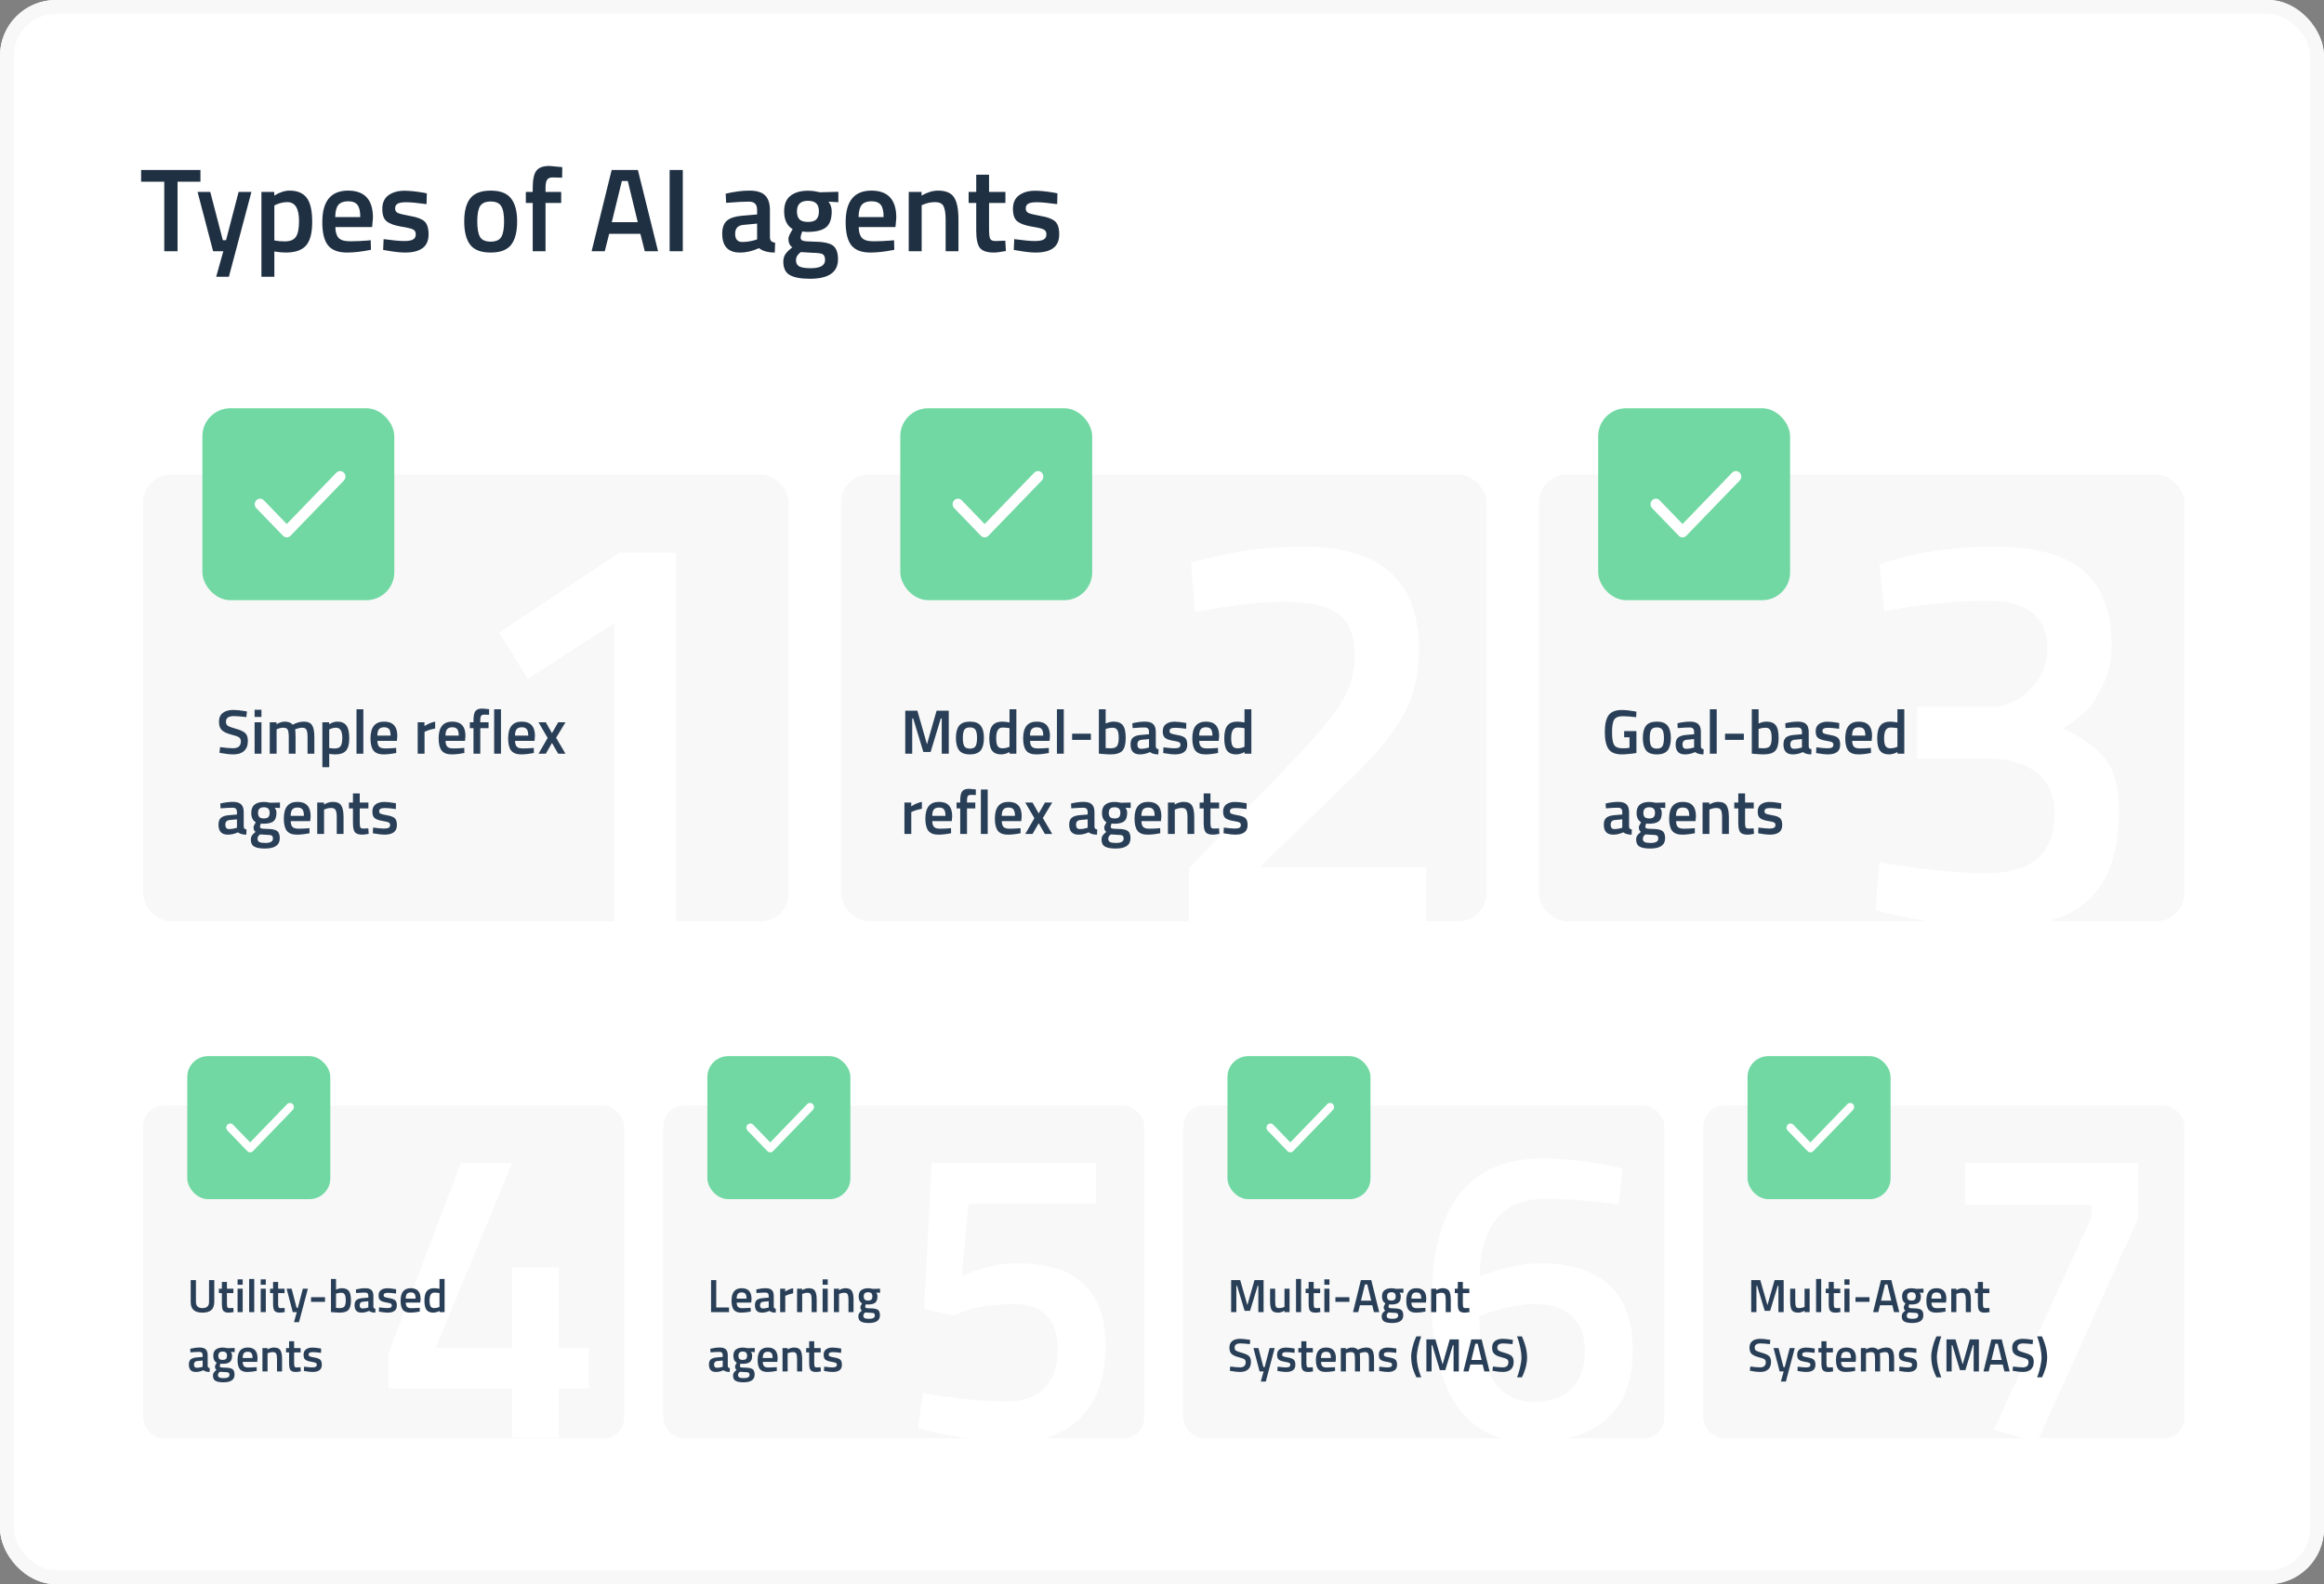
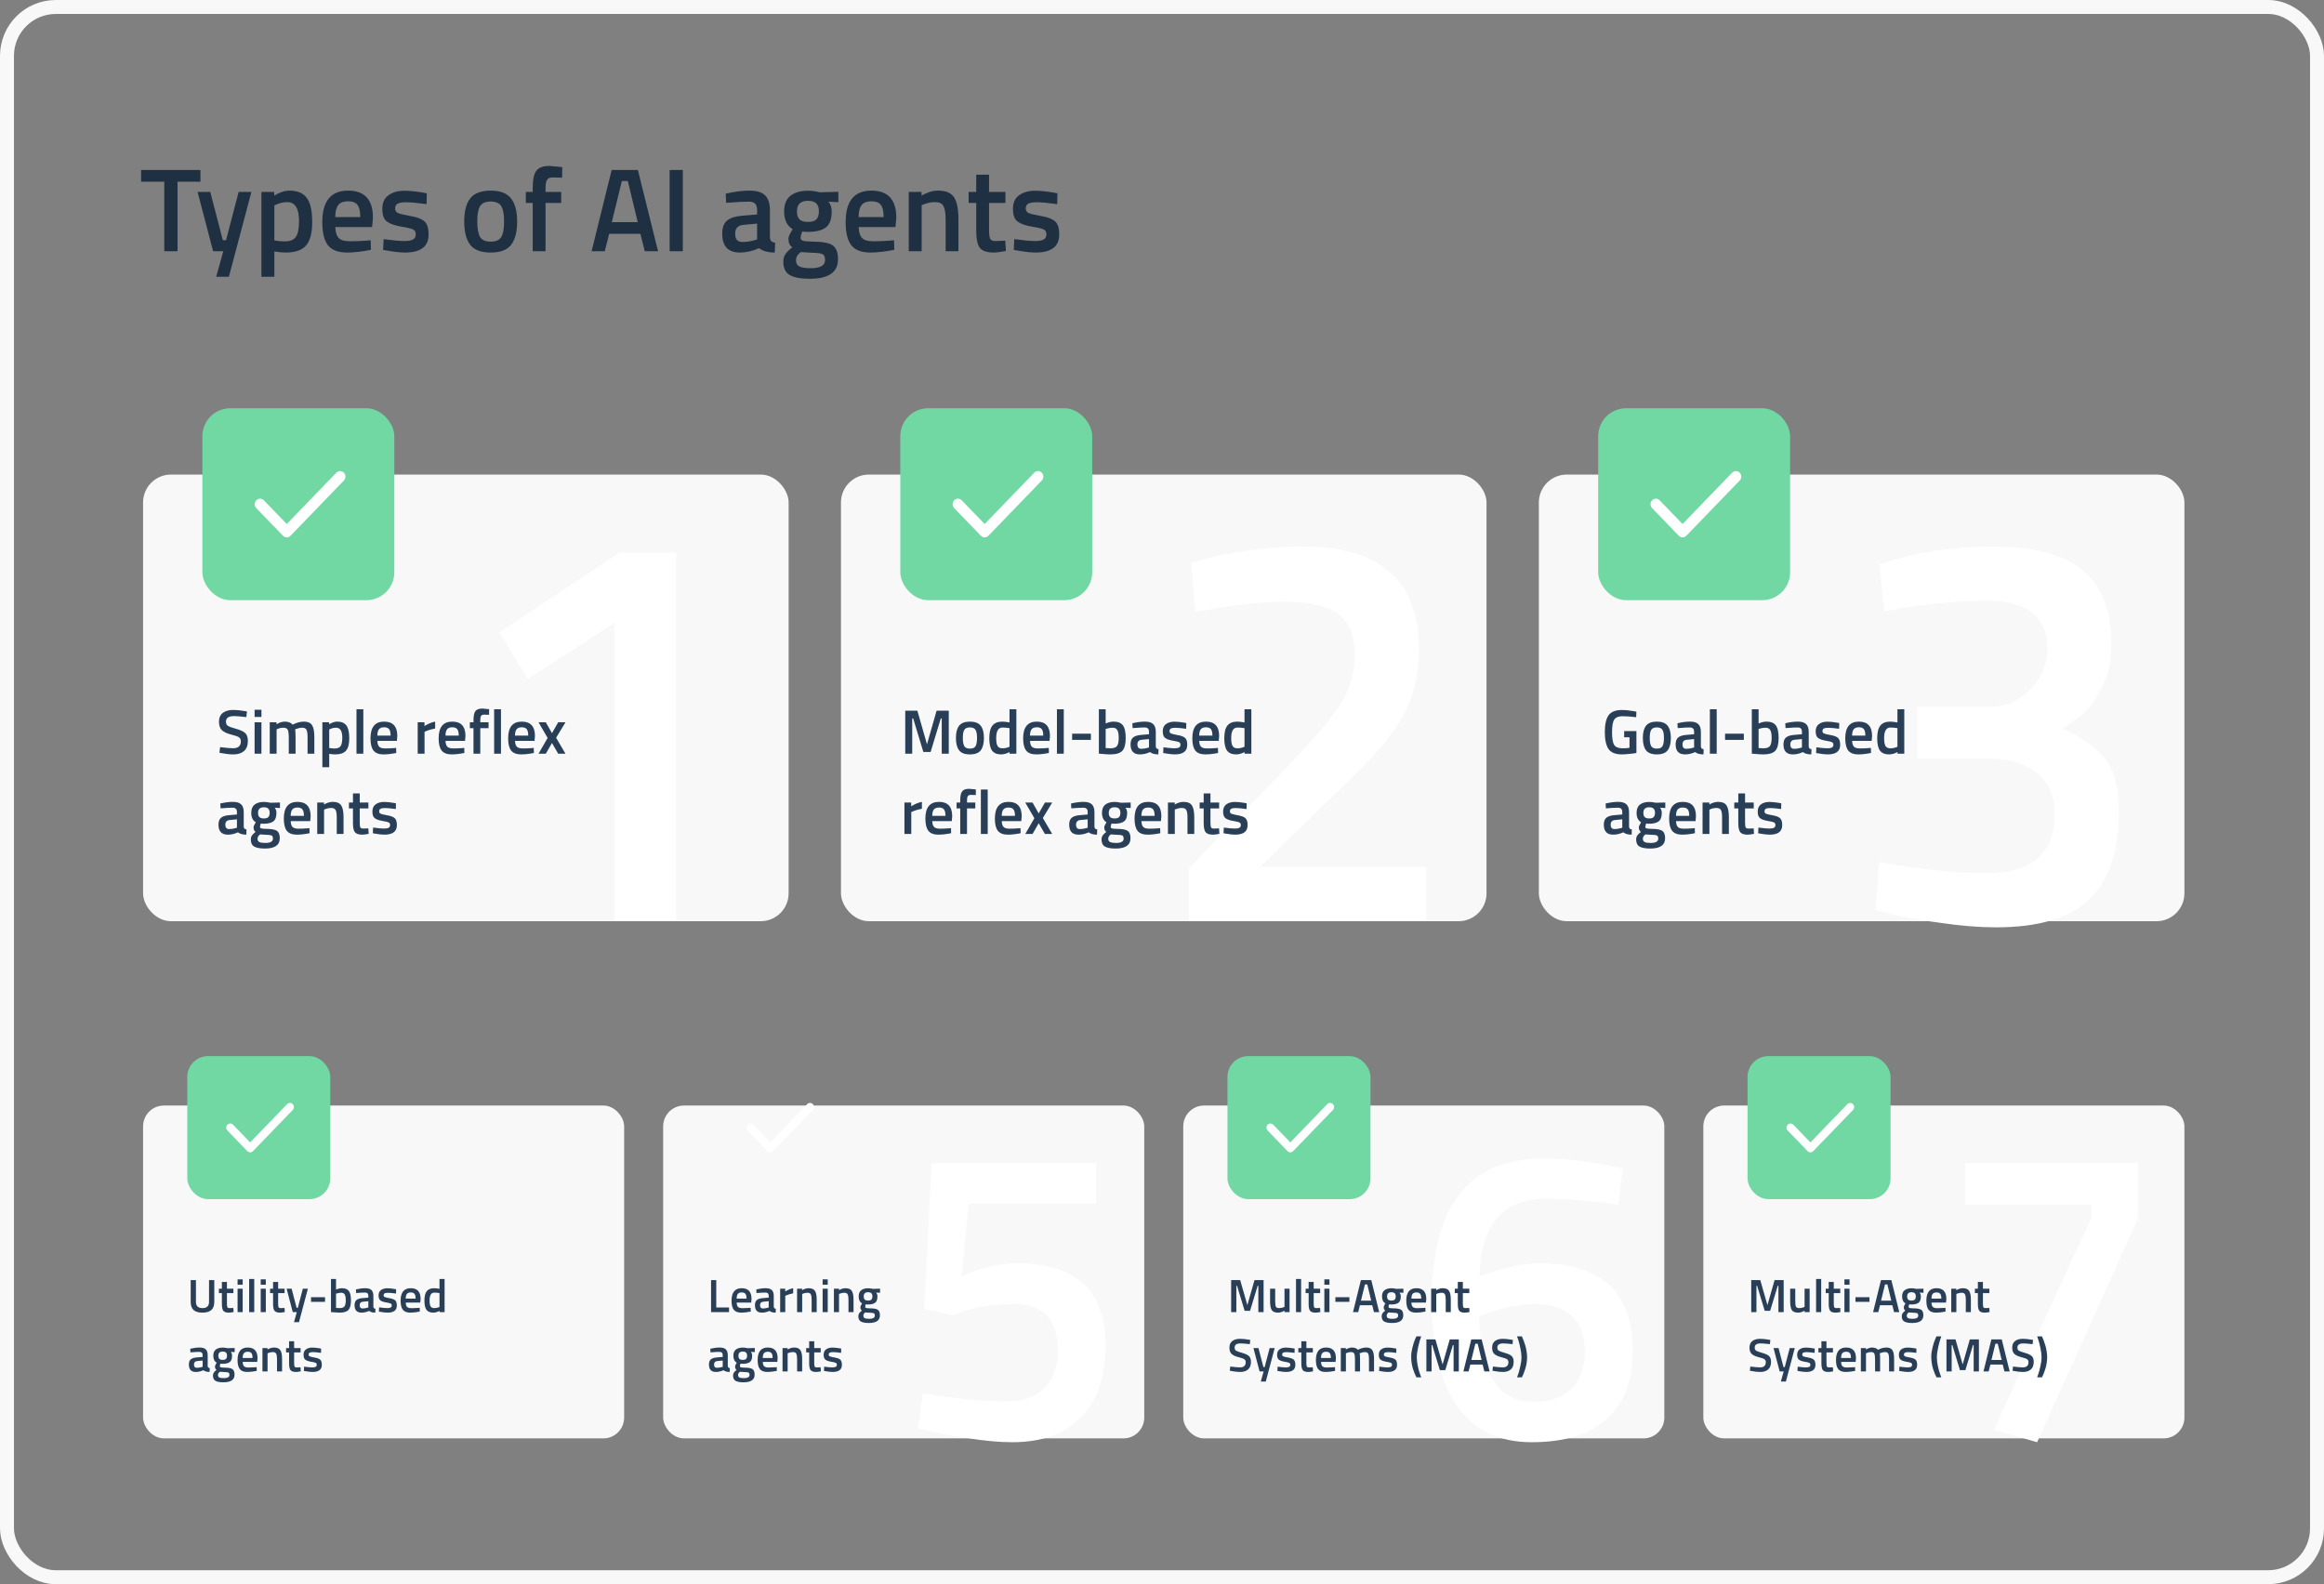
<svg xmlns="http://www.w3.org/2000/svg" width="666" height="454" viewBox="0 0 666 454" fill="none">
  <rect x="0" y="0" width="666" height="454" fill="#808080" stroke="none" />
  <g clip-path="url(#clip0_517_225003)">
-     <rect width="666" height="454" rx="16" fill="white" />
    <path d="M40.442 52.076V48.71H57.442V52.076H50.88V72H47.072V52.076H40.442ZM56.617 55H60.255L63.859 68.838H64.778L68.382 55H72.053L65.594 79.31H61.956L63.995 72H61.072L56.617 55ZM74.916 79.31V55H78.588V56.054C80.152 55.102 81.614 54.626 82.974 54.626C85.218 54.626 86.861 55.317 87.904 56.7C88.947 58.06 89.468 60.361 89.468 63.602C89.468 66.821 88.867 69.087 87.666 70.402C86.487 71.717 84.549 72.374 81.852 72.374C80.922 72.374 79.846 72.272 78.622 72.068V79.31H74.916ZM82.328 57.924C81.263 57.924 80.197 58.162 79.132 58.638L78.622 58.876V68.906C79.528 69.087 80.526 69.178 81.614 69.178C83.155 69.178 84.221 68.736 84.81 67.852C85.399 66.968 85.694 65.461 85.694 63.33C85.694 59.726 84.572 57.924 82.328 57.924ZM105.282 68.94L106.234 68.838L106.302 71.592C103.718 72.113 101.428 72.374 99.434 72.374C96.918 72.374 95.104 71.683 93.994 70.3C92.906 68.917 92.362 66.707 92.362 63.67C92.362 57.641 94.821 54.626 99.74 54.626C104.5 54.626 106.88 57.221 106.88 62.412L106.642 65.064H96.102C96.124 66.469 96.43 67.501 97.02 68.158C97.609 68.815 98.708 69.144 100.318 69.144C101.927 69.144 103.582 69.076 105.282 68.94ZM103.242 62.208C103.242 60.531 102.97 59.363 102.426 58.706C101.904 58.026 101.009 57.686 99.74 57.686C98.47 57.686 97.541 58.037 96.952 58.74C96.385 59.443 96.09 60.599 96.068 62.208H103.242ZM122.241 58.502C119.567 58.139 117.629 57.958 116.427 57.958C115.226 57.958 114.387 58.105 113.911 58.4C113.458 58.672 113.231 59.114 113.231 59.726C113.231 60.338 113.481 60.769 113.979 61.018C114.501 61.267 115.702 61.562 117.583 61.902C119.487 62.219 120.836 62.729 121.629 63.432C122.423 64.135 122.819 65.381 122.819 67.172C122.819 68.963 122.241 70.277 121.085 71.116C119.952 71.955 118.286 72.374 116.087 72.374C114.705 72.374 112.959 72.181 110.851 71.796L109.797 71.626L109.933 68.532C112.653 68.895 114.614 69.076 115.815 69.076C117.017 69.076 117.867 68.929 118.365 68.634C118.887 68.339 119.147 67.852 119.147 67.172C119.147 66.492 118.898 66.027 118.399 65.778C117.923 65.506 116.756 65.223 114.897 64.928C113.061 64.611 111.713 64.123 110.851 63.466C109.99 62.809 109.559 61.607 109.559 59.862C109.559 58.117 110.149 56.813 111.327 55.952C112.529 55.091 114.059 54.66 115.917 54.66C117.368 54.66 119.147 54.841 121.255 55.204L122.309 55.408L122.241 58.502ZM134.769 56.836C135.948 55.363 137.897 54.626 140.617 54.626C143.337 54.626 145.275 55.363 146.431 56.836C147.61 58.309 148.199 60.519 148.199 63.466C148.199 66.413 147.633 68.634 146.499 70.13C145.366 71.626 143.405 72.374 140.617 72.374C137.829 72.374 135.869 71.626 134.735 70.13C133.602 68.634 133.035 66.413 133.035 63.466C133.035 60.519 133.613 58.309 134.769 56.836ZM137.557 67.886C138.079 68.793 139.099 69.246 140.617 69.246C142.136 69.246 143.156 68.793 143.677 67.886C144.199 66.979 144.459 65.495 144.459 63.432C144.459 61.369 144.176 59.907 143.609 59.046C143.065 58.185 142.068 57.754 140.617 57.754C139.167 57.754 138.158 58.185 137.591 59.046C137.047 59.907 136.775 61.369 136.775 63.432C136.775 65.495 137.036 66.979 137.557 67.886ZM156.335 58.162V72H152.663V58.162H150.691V55H152.663V53.912C152.663 51.487 153.014 49.821 153.717 48.914C154.419 48.007 155.666 47.554 157.457 47.554L161.129 47.894L161.095 50.92C159.984 50.875 159.055 50.852 158.307 50.852C157.581 50.852 157.071 51.079 156.777 51.532C156.482 51.963 156.335 52.767 156.335 53.946V55H160.823V58.162H156.335ZM169.541 72L175.287 48.71H182.801L188.581 72H184.773L183.515 67.002H174.573L173.315 72H169.541ZM178.211 51.872L175.321 63.67H182.767L179.911 51.872H178.211ZM191.901 72V48.71H195.675V72H191.901ZM220.64 60.236V67.988C220.663 68.487 220.788 68.861 221.014 69.11C221.264 69.337 221.638 69.484 222.136 69.552L222.034 72.374C220.085 72.374 218.578 71.955 217.512 71.116C215.699 71.955 213.874 72.374 212.038 72.374C208.661 72.374 206.972 70.572 206.972 66.968C206.972 65.245 207.426 63.999 208.332 63.228C209.262 62.457 210.678 61.993 212.582 61.834L216.968 61.46V60.236C216.968 59.329 216.764 58.695 216.356 58.332C215.971 57.969 215.393 57.788 214.622 57.788C213.172 57.788 211.358 57.879 209.182 58.06L208.094 58.128L207.958 55.51C210.429 54.921 212.696 54.626 214.758 54.626C216.844 54.626 218.34 55.079 219.246 55.986C220.176 56.87 220.64 58.287 220.64 60.236ZM213.024 64.452C211.46 64.588 210.678 65.438 210.678 67.002C210.678 68.566 211.37 69.348 212.752 69.348C213.886 69.348 215.087 69.167 216.356 68.804L216.968 68.6V64.078L213.024 64.452ZM240.151 74.312C240.151 78.029 237.465 79.888 232.093 79.888C229.509 79.888 227.593 79.537 226.347 78.834C225.1 78.131 224.477 76.851 224.477 74.992C224.477 74.153 224.681 73.428 225.089 72.816C225.497 72.227 226.154 71.581 227.061 70.878C226.313 70.379 225.939 69.552 225.939 68.396C225.939 67.943 226.245 67.206 226.857 66.186L227.163 65.676C225.531 64.701 224.715 63.001 224.715 60.576C224.715 58.536 225.327 57.04 226.551 56.088C227.775 55.136 229.429 54.66 231.515 54.66C232.512 54.66 233.498 54.773 234.473 55L234.983 55.102L240.253 54.966V57.958L237.431 57.788C238.043 58.581 238.349 59.511 238.349 60.576C238.349 62.797 237.782 64.339 236.649 65.2C235.538 66.039 233.793 66.458 231.413 66.458C230.823 66.458 230.325 66.413 229.917 66.322C229.599 67.093 229.441 67.693 229.441 68.124C229.441 68.532 229.645 68.815 230.053 68.974C230.483 69.133 231.503 69.223 233.113 69.246C235.81 69.269 237.657 69.631 238.655 70.334C239.652 71.037 240.151 72.363 240.151 74.312ZM228.115 74.652C228.115 75.445 228.432 76.012 229.067 76.352C229.701 76.692 230.789 76.862 232.331 76.862C235.073 76.862 236.445 76.08 236.445 74.516C236.445 73.632 236.195 73.065 235.697 72.816C235.221 72.589 234.257 72.465 232.807 72.442L229.475 72.238C228.976 72.646 228.625 73.02 228.421 73.36C228.217 73.723 228.115 74.153 228.115 74.652ZM228.387 60.576C228.387 61.619 228.636 62.389 229.135 62.888C229.633 63.364 230.438 63.602 231.549 63.602C232.659 63.602 233.453 63.364 233.929 62.888C234.427 62.389 234.677 61.619 234.677 60.576C234.677 59.533 234.427 58.774 233.929 58.298C233.43 57.799 232.625 57.55 231.515 57.55C229.429 57.55 228.387 58.559 228.387 60.576ZM255.26 68.94L256.212 68.838L256.28 71.592C253.696 72.113 251.407 72.374 249.412 72.374C246.896 72.374 245.083 71.683 243.972 70.3C242.884 68.917 242.34 66.707 242.34 63.67C242.34 57.641 244.799 54.626 249.718 54.626C254.478 54.626 256.858 57.221 256.858 62.412L256.62 65.064H246.08C246.103 66.469 246.409 67.501 246.998 68.158C247.587 68.815 248.687 69.144 250.296 69.144C251.905 69.144 253.56 69.076 255.26 68.94ZM253.22 62.208C253.22 60.531 252.948 59.363 252.404 58.706C251.883 58.026 250.987 57.686 249.718 57.686C248.449 57.686 247.519 58.037 246.93 58.74C246.363 59.443 246.069 60.599 246.046 62.208H253.22ZM264.128 72H260.422V55H264.094V56.054C265.748 55.102 267.312 54.626 268.786 54.626C271.052 54.626 272.594 55.272 273.41 56.564C274.248 57.833 274.668 59.941 274.668 62.888V72H270.996V62.99C270.996 61.154 270.792 59.851 270.384 59.08C269.998 58.309 269.194 57.924 267.97 57.924C266.814 57.924 265.703 58.151 264.638 58.604L264.128 58.808V72ZM288.128 58.162H283.436V65.642C283.436 67.025 283.538 67.943 283.742 68.396C283.946 68.849 284.468 69.076 285.306 69.076L288.094 68.974L288.264 71.932C286.746 72.227 285.59 72.374 284.796 72.374C282.87 72.374 281.544 71.932 280.818 71.048C280.116 70.164 279.764 68.498 279.764 66.05V58.162H277.588V55H279.764V50.07H283.436V55H288.128V58.162ZM302.966 58.502C300.291 58.139 298.353 57.958 297.152 57.958C295.95 57.958 295.112 58.105 294.636 58.4C294.182 58.672 293.956 59.114 293.956 59.726C293.956 60.338 294.205 60.769 294.704 61.018C295.225 61.267 296.426 61.562 298.308 61.902C300.212 62.219 301.56 62.729 302.354 63.432C303.147 64.135 303.544 65.381 303.544 67.172C303.544 68.963 302.966 70.277 301.81 71.116C300.676 71.955 299.01 72.374 296.812 72.374C295.429 72.374 293.684 72.181 291.576 71.796L290.522 71.626L290.658 68.532C293.378 68.895 295.338 69.076 296.54 69.076C297.741 69.076 298.591 68.929 299.09 68.634C299.611 68.339 299.872 67.852 299.872 67.172C299.872 66.492 299.622 66.027 299.124 65.778C298.648 65.506 297.48 65.223 295.622 64.928C293.786 64.611 292.437 64.123 291.576 63.466C290.714 62.809 290.284 61.607 290.284 59.862C290.284 58.117 290.873 56.813 292.052 55.952C293.253 55.091 294.783 54.66 296.642 54.66C298.092 54.66 299.872 54.841 301.98 55.204L303.034 55.408L302.966 58.502Z" fill="#1F3042" />
    <rect x="41" y="136" width="185" height="128" rx="8" fill="#F8F8F8" />
    <rect x="41" y="316.828" width="137.866" height="95.388" rx="5.962" fill="#F8F8F8" />
    <rect x="241" y="136" width="185" height="128" rx="8" fill="#F8F8F8" />
    <rect x="190.045" y="316.828" width="137.866" height="95.388" rx="5.962" fill="#F8F8F8" />
    <rect x="339.09" y="316.828" width="137.866" height="95.388" rx="5.962" fill="#F8F8F8" />
    <rect x="441" y="136" width="185" height="128" rx="8" fill="#F8F8F8" />
    <rect x="58" y="117" width="55" height="55" rx="8" fill="#71D8A3" />
    <path fill-rule="evenodd" clip-rule="evenodd" d="M98.552 135.464C99.149 136.082 99.149 137.085 98.552 137.703L83.258 153.536C82.661 154.155 81.692 154.155 81.095 153.536L73.448 145.62C72.851 145.001 72.851 143.999 73.448 143.38C74.045 142.762 75.014 142.762 75.611 143.38L82.177 150.178L96.389 135.464C96.986 134.845 97.955 134.845 98.552 135.464V135.464Z" fill="white" />
    <rect x="53.668" y="302.669" width="40.987" height="40.987" rx="5.962" fill="#71D8A3" />
    <rect x="258" y="117" width="55" height="55" rx="8" fill="#71D8A3" />
-     <rect x="202.713" y="302.669" width="40.987" height="40.987" rx="5.962" fill="#71D8A3" />
    <rect x="351.758" y="302.669" width="40.987" height="40.987" rx="5.962" fill="#71D8A3" />
    <rect x="458" y="117" width="55" height="55" rx="8" fill="#71D8A3" />
    <path fill-rule="evenodd" clip-rule="evenodd" d="M298.552 135.464C299.149 136.082 299.149 137.085 298.552 137.703L283.258 153.536C282.661 154.155 281.692 154.155 281.095 153.536L273.448 145.62C272.851 145.001 272.851 143.999 273.448 143.38C274.045 142.762 275.014 142.762 275.611 143.38L282.176 150.178L296.389 135.464C296.986 134.845 297.955 134.845 298.552 135.464V135.464Z" fill="white" />
    <path fill-rule="evenodd" clip-rule="evenodd" d="M498.552 135.464C499.149 136.082 499.149 137.085 498.552 137.703L483.258 153.536C482.661 154.155 481.692 154.155 481.095 153.536L473.448 145.62C472.851 145.001 472.851 143.999 473.448 143.38C474.045 142.762 475.014 142.762 475.611 143.38L482.176 150.178L496.389 135.464C496.986 134.845 497.955 134.845 498.552 135.464V135.464Z" fill="white" />
    <path fill-rule="evenodd" clip-rule="evenodd" d="M83.89 316.428C84.335 316.889 84.335 317.636 83.89 318.097L72.492 329.896C72.047 330.357 71.325 330.357 70.88 329.896L65.181 323.997C64.736 323.536 64.736 322.789 65.181 322.328C65.627 321.867 66.348 321.867 66.793 322.328L71.686 327.393L82.278 316.428C82.723 315.968 83.445 315.968 83.89 316.428V316.428Z" fill="white" />
    <path fill-rule="evenodd" clip-rule="evenodd" d="M232.935 316.428C233.38 316.889 233.38 317.636 232.935 318.097L221.537 329.896C221.092 330.357 220.37 330.357 219.925 329.896L214.226 323.997C213.781 323.536 213.781 322.789 214.226 322.328C214.672 321.867 215.393 321.867 215.838 322.328L220.731 327.393L231.323 316.428C231.768 315.968 232.489 315.968 232.935 316.428V316.428Z" fill="white" />
    <path fill-rule="evenodd" clip-rule="evenodd" d="M381.979 316.428C382.425 316.889 382.425 317.636 381.979 318.097L370.582 329.896C370.137 330.357 369.415 330.357 368.97 329.896L363.271 323.997C362.826 323.536 362.826 322.789 363.271 322.328C363.716 321.867 364.438 321.867 364.883 322.328L369.776 327.393L380.368 316.428C380.813 315.968 381.534 315.968 381.979 316.428V316.428Z" fill="white" />
    <path d="M193.8 158.4V264H176.04V178.56L151.24 194.56L143.08 181.28L177.48 158.4H193.8Z" fill="white" />
-     <path d="M146.763 412V397.93H111.35V387.795L132.097 333.304H146.763L124.823 386.364H146.763V363.233H160.117V386.364H168.702V397.93H160.117V412H146.763Z" fill="white" />
    <path d="M408.72 264H340.72V248.8L366.8 221.92C374.693 213.813 380.24 207.467 383.44 202.88C386.64 198.293 388.24 193.28 388.24 187.84C388.24 182.293 386.693 178.347 383.6 176C380.507 173.653 375.44 172.48 368.4 172.48C361.787 172.48 354.48 173.227 346.48 174.72L342.48 175.36L341.36 161.28C351.707 158.187 362.427 156.64 373.52 156.64C395.6 156.64 406.64 166.453 406.64 186.08C406.64 193.76 404.933 200.427 401.52 206.08C398.213 211.733 392.24 218.56 383.6 226.56L361.04 248.48H408.72V264Z" fill="white" />
    <path d="M314.079 333.304V344.99H277.593L275.566 365.737C280.971 363.272 286.297 362.04 291.544 362.04C308.396 362.04 316.822 369.91 316.822 385.649C316.822 394.552 314.477 401.388 309.787 406.157C305.176 410.927 298.618 413.312 290.113 413.312C286.536 413.312 282.482 412.954 277.951 412.238C273.42 411.603 269.803 410.967 267.1 410.331L263.046 409.258L264.477 399.242C273.857 400.832 281.886 401.626 288.563 401.626C293.173 401.626 296.75 400.355 299.294 397.811C301.838 395.267 303.11 391.65 303.11 386.961C303.11 382.271 301.997 378.892 299.771 376.825C297.545 374.759 294.644 373.725 291.067 373.725C284.628 373.725 279.382 374.52 275.328 376.11L273.181 376.945L264.835 375.156L266.981 333.304H314.079Z" fill="white" />
    <path d="M463.84 345.228C456.129 344.115 449.134 343.559 442.854 343.559C436.574 343.559 431.884 345.506 428.784 349.401C425.684 353.296 424.094 358.741 424.015 365.737L426.757 364.783C432.481 362.954 437.29 362.04 441.185 362.04C458.991 362.04 467.894 370.387 467.894 387.08C467.894 395.665 465.429 402.183 460.501 406.634C455.573 411.086 448.379 413.312 438.919 413.312C429.46 413.312 422.306 409.814 417.457 402.819C412.687 395.744 410.303 385.689 410.303 372.652C410.303 345.546 420.954 331.993 442.258 331.993C448.22 331.993 454.658 332.708 461.574 334.139L465.032 334.855L463.84 345.228ZM426.161 376.349L423.896 377.183C424.055 393.558 429.301 401.746 439.635 401.746C444.325 401.746 447.902 400.474 450.366 397.93C452.91 395.386 454.181 391.849 454.181 387.318C454.181 382.787 452.949 379.409 450.485 377.183C448.021 374.878 444.563 373.725 440.112 373.725C435.74 373.725 431.089 374.6 426.161 376.349Z" fill="white" />
    <path d="M538.56 161.76C548.48 158.347 559.36 156.64 571.2 156.64C583.04 156.64 591.627 158.933 596.96 163.52C602.4 168 605.12 175.147 605.12 184.96C605.12 189.227 604.267 193.067 602.56 196.48C600.96 199.893 599.307 202.4 597.6 204C595.893 205.493 593.76 207.093 591.2 208.8C596.853 211.467 600.907 214.4 603.36 217.6C605.92 220.693 607.2 225.76 607.2 232.8C607.2 244 604.373 252.32 598.72 257.76C593.173 263.093 584.267 265.76 572 265.76C567.2 265.76 561.92 265.333 556.16 264.48C550.4 263.733 545.813 262.933 542.4 262.08L537.44 260.8L538.56 247.04C550.293 249.173 560.64 250.24 569.6 250.24C582.4 250.133 588.8 244.48 588.8 233.28C588.8 228.16 587.147 224.267 583.84 221.6C580.533 218.933 576.16 217.547 570.72 217.44H549.44V202.56H570.72C574.667 202.56 578.293 200.96 581.6 197.76C585.013 194.453 586.72 190.507 586.72 185.92C586.72 181.227 585.227 177.76 582.24 175.52C579.36 173.28 575.36 172.16 570.24 172.16C561.813 172.16 553.12 172.907 544.16 174.4L540 175.2L538.56 161.76Z" fill="white" />
    <path d="M259.422 216V203.67H262.896L265.65 213.3L268.404 203.67H271.896V216H269.88V205.884H269.61L266.694 215.496H264.606L261.69 205.884H261.42V216H259.422ZM274.862 207.972C275.486 207.192 276.518 206.802 277.958 206.802C279.398 206.802 280.424 207.192 281.036 207.972C281.66 208.752 281.972 209.922 281.972 211.482C281.972 213.042 281.672 214.218 281.072 215.01C280.472 215.802 279.434 216.198 277.958 216.198C276.482 216.198 275.444 215.802 274.844 215.01C274.244 214.218 273.944 213.042 273.944 211.482C273.944 209.922 274.25 208.752 274.862 207.972ZM276.338 213.822C276.614 214.302 277.154 214.542 277.958 214.542C278.762 214.542 279.302 214.302 279.578 213.822C279.854 213.342 279.992 212.556 279.992 211.464C279.992 210.372 279.842 209.598 279.542 209.142C279.254 208.686 278.726 208.458 277.958 208.458C277.19 208.458 276.656 208.686 276.356 209.142C276.068 209.598 275.924 210.372 275.924 211.464C275.924 212.556 276.062 213.342 276.338 213.822ZM291.264 203.256V216H289.32V215.532C288.444 215.976 287.64 216.198 286.908 216.198C285.732 216.198 284.868 215.844 284.316 215.136C283.776 214.428 283.506 213.24 283.506 211.572C283.506 209.904 283.806 208.692 284.406 207.936C285.018 207.18 285.966 206.802 287.25 206.802C287.682 206.802 288.366 206.88 289.302 207.036V203.256H291.264ZM288.996 214.128L289.302 214.002V208.674C288.582 208.554 287.916 208.494 287.304 208.494C286.092 208.494 285.486 209.502 285.486 211.518C285.486 212.622 285.624 213.39 285.9 213.822C286.188 214.242 286.638 214.452 287.25 214.452C287.862 214.452 288.444 214.344 288.996 214.128ZM300.049 214.38L300.553 214.326L300.589 215.784C299.221 216.06 298.009 216.198 296.953 216.198C295.621 216.198 294.661 215.832 294.073 215.1C293.497 214.368 293.209 213.198 293.209 211.59C293.209 208.398 294.511 206.802 297.115 206.802C299.635 206.802 300.895 208.176 300.895 210.924L300.769 212.328H295.189C295.201 213.072 295.363 213.618 295.675 213.966C295.987 214.314 296.569 214.488 297.421 214.488C298.273 214.488 299.149 214.452 300.049 214.38ZM298.969 210.816C298.969 209.928 298.825 209.31 298.537 208.962C298.261 208.602 297.787 208.422 297.115 208.422C296.443 208.422 295.951 208.608 295.639 208.98C295.339 209.352 295.183 209.964 295.171 210.816H298.969ZM302.89 216V203.256H304.852V216H302.89ZM307.244 212.04V210.258H312.626V212.04H307.244ZM319.105 206.802C320.341 206.802 321.229 207.15 321.769 207.846C322.321 208.53 322.597 209.748 322.597 211.5C322.597 213.252 322.273 214.476 321.625 215.172C320.977 215.856 319.837 216.198 318.205 216.198C317.641 216.198 316.747 216.144 315.523 216.036L314.911 215.982V203.256H316.855V207.342C317.683 206.982 318.433 206.802 319.105 206.802ZM318.205 214.452C319.165 214.452 319.801 214.23 320.113 213.786C320.437 213.33 320.599 212.562 320.599 211.482C320.599 210.402 320.461 209.646 320.185 209.214C319.921 208.77 319.483 208.548 318.871 208.548C318.295 208.548 317.719 208.638 317.143 208.818L316.855 208.908V214.38C317.515 214.428 317.965 214.452 318.205 214.452ZM331.221 209.772V213.876C331.233 214.14 331.299 214.338 331.419 214.47C331.551 214.59 331.749 214.668 332.013 214.704L331.959 216.198C330.927 216.198 330.129 215.976 329.565 215.532C328.605 215.976 327.639 216.198 326.667 216.198C324.879 216.198 323.985 215.244 323.985 213.336C323.985 212.424 324.225 211.764 324.705 211.356C325.197 210.948 325.947 210.702 326.955 210.618L329.277 210.42V209.772C329.277 209.292 329.169 208.956 328.953 208.764C328.749 208.572 328.443 208.476 328.035 208.476C327.267 208.476 326.307 208.524 325.155 208.62L324.579 208.656L324.507 207.27C325.815 206.958 327.015 206.802 328.107 206.802C329.211 206.802 330.003 207.042 330.483 207.522C330.975 207.99 331.221 208.74 331.221 209.772ZM327.189 212.004C326.361 212.076 325.947 212.526 325.947 213.354C325.947 214.182 326.313 214.596 327.045 214.596C327.645 214.596 328.281 214.5 328.953 214.308L329.277 214.2V211.806L327.189 212.004ZM339.93 208.854C338.514 208.662 337.488 208.566 336.852 208.566C336.216 208.566 335.772 208.644 335.52 208.8C335.28 208.944 335.16 209.178 335.16 209.502C335.16 209.826 335.292 210.054 335.556 210.186C335.832 210.318 336.468 210.474 337.464 210.654C338.472 210.822 339.186 211.092 339.606 211.464C340.026 211.836 340.236 212.496 340.236 213.444C340.236 214.392 339.93 215.088 339.318 215.532C338.718 215.976 337.836 216.198 336.672 216.198C335.94 216.198 335.016 216.096 333.9 215.892L333.342 215.802L333.414 214.164C334.854 214.356 335.892 214.452 336.528 214.452C337.164 214.452 337.614 214.374 337.878 214.218C338.154 214.062 338.292 213.804 338.292 213.444C338.292 213.084 338.16 212.838 337.896 212.706C337.644 212.562 337.026 212.412 336.042 212.256C335.07 212.088 334.356 211.83 333.9 211.482C333.444 211.134 333.216 210.498 333.216 209.574C333.216 208.65 333.528 207.96 334.152 207.504C334.788 207.048 335.598 206.82 336.582 206.82C337.35 206.82 338.292 206.916 339.408 207.108L339.966 207.216L339.93 208.854ZM348.53 214.38L349.034 214.326L349.07 215.784C347.702 216.06 346.49 216.198 345.434 216.198C344.102 216.198 343.142 215.832 342.554 215.1C341.978 214.368 341.69 213.198 341.69 211.59C341.69 208.398 342.992 206.802 345.596 206.802C348.116 206.802 349.376 208.176 349.376 210.924L349.25 212.328H343.67C343.682 213.072 343.844 213.618 344.156 213.966C344.468 214.314 345.05 214.488 345.902 214.488C346.754 214.488 347.63 214.452 348.53 214.38ZM347.45 210.816C347.45 209.928 347.306 209.31 347.018 208.962C346.742 208.602 346.268 208.422 345.596 208.422C344.924 208.422 344.432 208.608 344.12 208.98C343.82 209.352 343.664 209.964 343.652 210.816H347.45ZM358.606 203.256V216H356.662V215.532C355.786 215.976 354.982 216.198 354.25 216.198C353.074 216.198 352.21 215.844 351.658 215.136C351.118 214.428 350.848 213.24 350.848 211.572C350.848 209.904 351.148 208.692 351.748 207.936C352.36 207.18 353.308 206.802 354.592 206.802C355.024 206.802 355.708 206.88 356.644 207.036V203.256H358.606ZM356.338 214.128L356.644 214.002V208.674C355.924 208.554 355.258 208.494 354.646 208.494C353.434 208.494 352.828 209.502 352.828 211.518C352.828 212.622 352.966 213.39 353.242 213.822C353.53 214.242 353.98 214.452 354.592 214.452C355.204 214.452 355.786 214.344 356.338 214.128ZM259.188 239V230H261.132V231.08C262.152 230.42 263.172 229.994 264.192 229.802V231.764C263.16 231.968 262.278 232.232 261.546 232.556L261.15 232.718V239H259.188ZM272.03 237.38L272.534 237.326L272.57 238.784C271.202 239.06 269.99 239.198 268.934 239.198C267.602 239.198 266.642 238.832 266.054 238.1C265.478 237.368 265.19 236.198 265.19 234.59C265.19 231.398 266.492 229.802 269.096 229.802C271.616 229.802 272.876 231.176 272.876 233.924L272.75 235.328H267.17C267.182 236.072 267.344 236.618 267.656 236.966C267.968 237.314 268.55 237.488 269.402 237.488C270.254 237.488 271.13 237.452 272.03 237.38ZM270.95 233.816C270.95 232.928 270.806 232.31 270.518 231.962C270.242 231.602 269.768 231.422 269.096 231.422C268.424 231.422 267.932 231.608 267.62 231.98C267.32 232.352 267.164 232.964 267.152 233.816H270.95ZM277.12 231.674V239H275.176V231.674H274.132V230H275.176V229.424C275.176 228.14 275.362 227.258 275.734 226.778C276.106 226.298 276.766 226.058 277.714 226.058L279.658 226.238L279.64 227.84C279.052 227.816 278.56 227.804 278.164 227.804C277.78 227.804 277.51 227.924 277.354 228.164C277.198 228.392 277.12 228.818 277.12 229.442V230H279.496V231.674H277.12ZM281.093 239V226.256H283.055V239H281.093ZM291.946 237.38L292.45 237.326L292.486 238.784C291.118 239.06 289.906 239.198 288.85 239.198C287.518 239.198 286.558 238.832 285.97 238.1C285.394 237.368 285.106 236.198 285.106 234.59C285.106 231.398 286.408 229.802 289.012 229.802C291.532 229.802 292.792 231.176 292.792 233.924L292.666 235.328H287.086C287.098 236.072 287.26 236.618 287.572 236.966C287.884 237.314 288.466 237.488 289.318 237.488C290.17 237.488 291.046 237.452 291.946 237.38ZM290.866 233.816C290.866 232.928 290.722 232.31 290.434 231.962C290.158 231.602 289.684 231.422 289.012 231.422C288.34 231.422 287.848 231.608 287.536 231.98C287.236 232.352 287.08 232.964 287.068 233.816H290.866ZM293.814 230H295.902L297.666 233.114L299.448 230H301.536L298.854 234.428L301.536 239H299.448L297.666 235.922L295.902 239H293.814L296.424 234.482L293.814 230ZM313.643 232.772V236.876C313.655 237.14 313.721 237.338 313.841 237.47C313.973 237.59 314.171 237.668 314.435 237.704L314.381 239.198C313.349 239.198 312.551 238.976 311.987 238.532C311.027 238.976 310.061 239.198 309.089 239.198C307.301 239.198 306.407 238.244 306.407 236.336C306.407 235.424 306.647 234.764 307.127 234.356C307.619 233.948 308.369 233.702 309.377 233.618L311.699 233.42V232.772C311.699 232.292 311.591 231.956 311.375 231.764C311.171 231.572 310.865 231.476 310.457 231.476C309.689 231.476 308.729 231.524 307.577 231.62L307.001 231.656L306.929 230.27C308.237 229.958 309.437 229.802 310.529 229.802C311.633 229.802 312.425 230.042 312.905 230.522C313.397 230.99 313.643 231.74 313.643 232.772ZM309.611 235.004C308.783 235.076 308.369 235.526 308.369 236.354C308.369 237.182 308.735 237.596 309.467 237.596C310.067 237.596 310.703 237.5 311.375 237.308L311.699 237.2V234.806L309.611 235.004ZM323.972 240.224C323.972 242.192 322.55 243.176 319.706 243.176C318.338 243.176 317.324 242.99 316.664 242.618C316.004 242.246 315.674 241.568 315.674 240.584C315.674 240.14 315.782 239.756 315.998 239.432C316.214 239.12 316.562 238.778 317.042 238.406C316.646 238.142 316.448 237.704 316.448 237.092C316.448 236.852 316.61 236.462 316.934 235.922L317.096 235.652C316.232 235.136 315.8 234.236 315.8 232.952C315.8 231.872 316.124 231.08 316.772 230.576C317.42 230.072 318.296 229.82 319.4 229.82C319.928 229.82 320.45 229.88 320.966 230L321.236 230.054L324.026 229.982V231.566L322.532 231.476C322.856 231.896 323.018 232.388 323.018 232.952C323.018 234.128 322.718 234.944 322.118 235.4C321.53 235.844 320.606 236.066 319.346 236.066C319.034 236.066 318.77 236.042 318.554 235.994C318.386 236.402 318.302 236.72 318.302 236.948C318.302 237.164 318.41 237.314 318.626 237.398C318.854 237.482 319.394 237.53 320.246 237.542C321.674 237.554 322.652 237.746 323.18 238.118C323.708 238.49 323.972 239.192 323.972 240.224ZM317.6 240.404C317.6 240.824 317.768 241.124 318.104 241.304C318.44 241.484 319.016 241.574 319.832 241.574C321.284 241.574 322.01 241.16 322.01 240.332C322.01 239.864 321.878 239.564 321.614 239.432C321.362 239.312 320.852 239.246 320.084 239.234L318.32 239.126C318.056 239.342 317.87 239.54 317.762 239.72C317.654 239.912 317.6 240.14 317.6 240.404ZM317.744 232.952C317.744 233.504 317.876 233.912 318.14 234.176C318.404 234.428 318.83 234.554 319.418 234.554C320.006 234.554 320.426 234.428 320.678 234.176C320.942 233.912 321.074 233.504 321.074 232.952C321.074 232.4 320.942 231.998 320.678 231.746C320.414 231.482 319.988 231.35 319.4 231.35C318.296 231.35 317.744 231.884 317.744 232.952ZM331.971 237.38L332.475 237.326L332.511 238.784C331.143 239.06 329.931 239.198 328.875 239.198C327.543 239.198 326.583 238.832 325.995 238.1C325.419 237.368 325.131 236.198 325.131 234.59C325.131 231.398 326.433 229.802 329.037 229.802C331.557 229.802 332.817 231.176 332.817 233.924L332.691 235.328H327.111C327.123 236.072 327.285 236.618 327.597 236.966C327.909 237.314 328.491 237.488 329.343 237.488C330.195 237.488 331.071 237.452 331.971 237.38ZM330.891 233.816C330.891 232.928 330.747 232.31 330.459 231.962C330.183 231.602 329.709 231.422 329.037 231.422C328.365 231.422 327.873 231.608 327.561 231.98C327.261 232.352 327.105 232.964 327.093 233.816H330.891ZM336.666 239H334.704V230H336.648V230.558C337.524 230.054 338.352 229.802 339.132 229.802C340.332 229.802 341.148 230.144 341.58 230.828C342.024 231.5 342.246 232.616 342.246 234.176V239H340.302V234.23C340.302 233.258 340.194 232.568 339.978 232.16C339.774 231.752 339.348 231.548 338.7 231.548C338.088 231.548 337.5 231.668 336.936 231.908L336.666 232.016V239ZM349.372 231.674H346.888V235.634C346.888 236.366 346.942 236.852 347.05 237.092C347.158 237.332 347.434 237.452 347.878 237.452L349.354 237.398L349.444 238.964C348.64 239.12 348.028 239.198 347.608 239.198C346.588 239.198 345.886 238.964 345.502 238.496C345.13 238.028 344.944 237.146 344.944 235.85V231.674H343.792V230H344.944V227.39H346.888V230H349.372V231.674ZM357.227 231.854C355.811 231.662 354.785 231.566 354.149 231.566C353.513 231.566 353.069 231.644 352.817 231.8C352.577 231.944 352.457 232.178 352.457 232.502C352.457 232.826 352.589 233.054 352.853 233.186C353.129 233.318 353.765 233.474 354.761 233.654C355.769 233.822 356.483 234.092 356.903 234.464C357.323 234.836 357.533 235.496 357.533 236.444C357.533 237.392 357.227 238.088 356.615 238.532C356.015 238.976 355.133 239.198 353.969 239.198C353.237 239.198 352.313 239.096 351.197 238.892L350.639 238.802L350.711 237.164C352.151 237.356 353.189 237.452 353.825 237.452C354.461 237.452 354.911 237.374 355.175 237.218C355.451 237.062 355.589 236.804 355.589 236.444C355.589 236.084 355.457 235.838 355.193 235.706C354.941 235.562 354.323 235.412 353.339 235.256C352.367 235.088 351.653 234.83 351.197 234.482C350.741 234.134 350.513 233.498 350.513 232.574C350.513 231.65 350.825 230.96 351.449 230.504C352.085 230.048 352.895 229.82 353.879 229.82C354.647 229.82 355.589 229.916 356.705 230.108L357.263 230.216L357.227 231.854Z" fill="#293F57" />
    <path d="M208.924 376.032H203.773V366.843H205.262V374.704H208.924V376.032ZM214.74 374.825L215.116 374.784L215.142 375.871C214.123 376.077 213.22 376.179 212.433 376.179C211.44 376.179 210.725 375.907 210.287 375.361C209.857 374.816 209.643 373.944 209.643 372.745C209.643 370.367 210.613 369.177 212.554 369.177C214.431 369.177 215.37 370.201 215.37 372.249L215.277 373.295H211.118C211.127 373.85 211.248 374.257 211.48 374.516C211.713 374.775 212.147 374.905 212.782 374.905C213.417 374.905 214.069 374.878 214.74 374.825ZM213.935 372.169C213.935 371.507 213.828 371.046 213.613 370.787C213.408 370.519 213.054 370.385 212.554 370.385C212.053 370.385 211.686 370.523 211.454 370.8C211.23 371.078 211.114 371.534 211.105 372.169H213.935ZM221.74 371.391V374.449C221.749 374.646 221.798 374.793 221.887 374.892C221.986 374.981 222.133 375.039 222.33 375.066L222.29 376.179C221.521 376.179 220.926 376.014 220.506 375.683C219.79 376.014 219.07 376.179 218.346 376.179C217.013 376.179 216.347 375.468 216.347 374.047C216.347 373.367 216.526 372.875 216.884 372.571C217.25 372.267 217.809 372.084 218.56 372.021L220.291 371.874V371.391C220.291 371.033 220.21 370.783 220.049 370.639C219.897 370.496 219.669 370.425 219.365 370.425C218.793 370.425 218.078 370.461 217.219 370.532L216.79 370.559L216.736 369.526C217.711 369.294 218.605 369.177 219.419 369.177C220.242 369.177 220.832 369.356 221.19 369.714C221.556 370.063 221.74 370.622 221.74 371.391ZM218.735 373.054C218.118 373.108 217.809 373.443 217.809 374.06C217.809 374.677 218.082 374.986 218.628 374.986C219.075 374.986 219.549 374.914 220.049 374.771L220.291 374.69V372.906L218.735 373.054ZM223.575 376.032V369.325H225.024V370.13C225.784 369.638 226.544 369.32 227.304 369.177V370.639C226.535 370.791 225.878 370.988 225.332 371.23L225.037 371.35V376.032H223.575ZM229.884 376.032H228.422V369.325H229.871V369.741C230.524 369.365 231.141 369.177 231.722 369.177C232.616 369.177 233.224 369.432 233.546 369.942C233.877 370.443 234.042 371.274 234.042 372.437V376.032H232.594V372.477C232.594 371.753 232.513 371.239 232.352 370.935C232.2 370.63 231.883 370.478 231.4 370.478C230.944 370.478 230.506 370.568 230.085 370.747L229.884 370.827V376.032ZM235.745 376.032V369.325H237.207V376.032H235.745ZM235.745 368.185V366.642H237.207V368.185H235.745ZM240.442 376.032H238.98V369.325H240.429V369.741C241.082 369.365 241.699 369.177 242.28 369.177C243.174 369.177 243.783 369.432 244.104 369.942C244.435 370.443 244.601 371.274 244.601 372.437V376.032H243.152V372.477C243.152 371.753 243.072 371.239 242.911 370.935C242.759 370.63 242.441 370.478 241.958 370.478C241.502 370.478 241.064 370.568 240.644 370.747L240.442 370.827V376.032ZM252.165 376.944C252.165 378.411 251.105 379.144 248.986 379.144C247.966 379.144 247.211 379.005 246.719 378.728C246.227 378.451 245.981 377.946 245.981 377.212C245.981 376.881 246.062 376.595 246.222 376.354C246.383 376.121 246.643 375.866 247.001 375.589C246.705 375.392 246.558 375.066 246.558 374.61C246.558 374.431 246.679 374.14 246.92 373.738L247.041 373.537C246.397 373.152 246.075 372.482 246.075 371.525C246.075 370.72 246.316 370.13 246.799 369.754C247.282 369.379 247.935 369.191 248.758 369.191C249.151 369.191 249.54 369.235 249.925 369.325L250.126 369.365L252.205 369.311V370.492L251.092 370.425C251.333 370.738 251.454 371.104 251.454 371.525C251.454 372.401 251.23 373.009 250.783 373.349C250.345 373.68 249.656 373.845 248.718 373.845C248.485 373.845 248.288 373.827 248.127 373.792C248.002 374.096 247.939 374.333 247.939 374.503C247.939 374.664 248.02 374.775 248.181 374.838C248.351 374.901 248.753 374.936 249.388 374.945C250.452 374.954 251.181 375.097 251.575 375.375C251.968 375.652 252.165 376.175 252.165 376.944ZM247.416 377.078C247.416 377.391 247.542 377.615 247.792 377.749C248.042 377.883 248.472 377.95 249.08 377.95C250.162 377.95 250.703 377.642 250.703 377.024C250.703 376.676 250.604 376.452 250.408 376.354C250.22 376.264 249.84 376.215 249.267 376.206L247.953 376.126C247.756 376.287 247.618 376.434 247.537 376.568C247.457 376.712 247.416 376.881 247.416 377.078ZM247.524 371.525C247.524 371.936 247.622 372.24 247.819 372.437C248.016 372.625 248.333 372.719 248.771 372.719C249.209 372.719 249.522 372.625 249.71 372.437C249.907 372.24 250.005 371.936 250.005 371.525C250.005 371.113 249.907 370.814 249.71 370.626C249.513 370.429 249.196 370.331 248.758 370.331C247.935 370.331 247.524 370.729 247.524 371.525ZM208.561 388.391V391.449C208.57 391.646 208.62 391.793 208.709 391.892C208.807 391.981 208.955 392.039 209.152 392.066L209.111 393.179C208.342 393.179 207.748 393.014 207.327 392.683C206.612 393.014 205.892 393.179 205.168 393.179C203.835 393.179 203.169 392.468 203.169 391.047C203.169 390.367 203.348 389.875 203.706 389.571C204.072 389.267 204.631 389.084 205.382 389.021L207.113 388.874V388.391C207.113 388.033 207.032 387.783 206.871 387.639C206.719 387.496 206.491 387.425 206.187 387.425C205.615 387.425 204.899 387.461 204.041 387.532L203.612 387.559L203.558 386.526C204.533 386.294 205.427 386.177 206.241 386.177C207.064 386.177 207.654 386.356 208.011 386.714C208.378 387.063 208.561 387.622 208.561 388.391ZM205.557 390.054C204.94 390.108 204.631 390.443 204.631 391.06C204.631 391.677 204.904 391.986 205.449 391.986C205.896 391.986 206.37 391.914 206.871 391.771L207.113 391.69V389.906L205.557 390.054ZM216.259 393.944C216.259 395.411 215.199 396.144 213.08 396.144C212.06 396.144 211.305 396.005 210.813 395.728C210.321 395.451 210.075 394.946 210.075 394.212C210.075 393.881 210.155 393.595 210.316 393.354C210.477 393.121 210.737 392.866 211.094 392.589C210.799 392.392 210.652 392.066 210.652 391.61C210.652 391.431 210.773 391.14 211.014 390.738L211.135 390.537C210.491 390.152 210.169 389.482 210.169 388.525C210.169 387.72 210.41 387.13 210.893 386.754C211.376 386.379 212.029 386.191 212.852 386.191C213.245 386.191 213.634 386.235 214.019 386.325L214.22 386.365L216.299 386.311V387.492L215.186 387.425C215.427 387.738 215.548 388.104 215.548 388.525C215.548 389.401 215.324 390.009 214.877 390.349C214.439 390.68 213.75 390.845 212.811 390.845C212.579 390.845 212.382 390.827 212.221 390.792C212.096 391.096 212.033 391.333 212.033 391.503C212.033 391.664 212.114 391.775 212.275 391.838C212.445 391.901 212.847 391.936 213.482 391.945C214.546 391.954 215.275 392.097 215.669 392.375C216.062 392.652 216.259 393.175 216.259 393.944ZM211.51 394.078C211.51 394.391 211.635 394.615 211.886 394.749C212.136 394.883 212.566 394.95 213.174 394.95C214.256 394.95 214.797 394.642 214.797 394.024C214.797 393.676 214.698 393.452 214.502 393.354C214.314 393.264 213.934 393.215 213.361 393.206L212.047 393.126C211.85 393.287 211.711 393.434 211.631 393.568C211.551 393.712 211.51 393.881 211.51 394.078ZM211.618 388.525C211.618 388.936 211.716 389.24 211.913 389.437C212.109 389.625 212.427 389.719 212.865 389.719C213.303 389.719 213.616 389.625 213.804 389.437C214.001 389.24 214.099 388.936 214.099 388.525C214.099 388.113 214.001 387.814 213.804 387.626C213.607 387.429 213.29 387.331 212.852 387.331C212.029 387.331 211.618 387.729 211.618 388.525ZM222.22 391.825L222.595 391.784L222.622 392.871C221.603 393.077 220.7 393.179 219.913 393.179C218.92 393.179 218.205 392.907 217.766 392.361C217.337 391.816 217.123 390.944 217.123 389.745C217.123 387.367 218.093 386.177 220.033 386.177C221.911 386.177 222.85 387.201 222.85 389.249L222.756 390.295H218.598C218.607 390.85 218.728 391.257 218.96 391.516C219.193 391.775 219.627 391.905 220.261 391.905C220.896 391.905 221.549 391.878 222.22 391.825ZM221.415 389.169C221.415 388.507 221.308 388.046 221.093 387.787C220.887 387.519 220.534 387.385 220.033 387.385C219.533 387.385 219.166 387.523 218.933 387.8C218.71 388.078 218.594 388.534 218.585 389.169H221.415ZM225.718 393.032H224.256V386.325H225.705V386.741C226.358 386.365 226.975 386.177 227.556 386.177C228.45 386.177 229.059 386.432 229.38 386.942C229.711 387.443 229.877 388.274 229.877 389.437V393.032H228.428V389.477C228.428 388.753 228.348 388.239 228.187 387.935C228.035 387.63 227.717 387.478 227.234 387.478C226.778 387.478 226.34 387.568 225.92 387.747L225.718 387.827V393.032ZM235.187 387.572H233.336V390.523C233.336 391.069 233.376 391.431 233.457 391.61C233.537 391.789 233.743 391.878 234.074 391.878L235.174 391.838L235.241 393.005C234.642 393.121 234.186 393.179 233.873 393.179C233.113 393.179 232.59 393.005 232.303 392.656C232.026 392.308 231.888 391.65 231.888 390.684V387.572H231.029V386.325H231.888V384.38H233.336V386.325H235.187V387.572ZM241.041 387.706C239.986 387.563 239.221 387.492 238.747 387.492C238.273 387.492 237.943 387.55 237.755 387.666C237.576 387.774 237.487 387.948 237.487 388.189C237.487 388.431 237.585 388.601 237.782 388.699C237.987 388.798 238.461 388.914 239.204 389.048C239.955 389.173 240.487 389.374 240.8 389.652C241.113 389.929 241.269 390.421 241.269 391.127C241.269 391.834 241.041 392.352 240.585 392.683C240.138 393.014 239.481 393.179 238.613 393.179C238.068 393.179 237.379 393.103 236.548 392.951L236.132 392.884L236.185 391.664C237.258 391.807 238.032 391.878 238.506 391.878C238.98 391.878 239.315 391.82 239.512 391.704C239.718 391.588 239.821 391.395 239.821 391.127C239.821 390.859 239.722 390.675 239.525 390.577C239.338 390.47 238.877 390.358 238.144 390.242C237.419 390.117 236.887 389.924 236.548 389.665C236.208 389.406 236.038 388.932 236.038 388.243C236.038 387.554 236.27 387.04 236.735 386.7C237.209 386.361 237.813 386.191 238.546 386.191C239.119 386.191 239.821 386.262 240.652 386.405L241.068 386.486L241.041 387.706Z" fill="#293F57" />
    <path d="M352.818 376.032V366.843H355.406L357.459 374.02L359.511 366.843H362.113V376.032H360.611V368.493H360.41L358.237 375.656H356.681L354.508 368.493H354.306V376.032H352.818ZM368.104 369.325H369.553V376.032H368.104V375.616C367.451 375.992 366.848 376.179 366.293 376.179C365.372 376.179 364.755 375.933 364.442 375.442C364.129 374.941 363.973 374.069 363.973 372.826V369.325H365.435V372.839C365.435 373.644 365.502 374.185 365.636 374.462C365.77 374.74 366.083 374.878 366.575 374.878C367.058 374.878 367.501 374.789 367.903 374.61L368.104 374.529V369.325ZM371.404 376.032V366.535H372.866V376.032H371.404ZM378.324 370.572H376.473V373.523C376.473 374.069 376.513 374.431 376.594 374.61C376.674 374.789 376.88 374.878 377.211 374.878L378.311 374.838L378.378 376.005C377.779 376.121 377.323 376.179 377.01 376.179C376.25 376.179 375.727 376.005 375.44 375.656C375.163 375.308 375.025 374.65 375.025 373.684V370.572H374.166V369.325H375.025V367.38H376.473V369.325H378.324V370.572ZM379.524 376.032V369.325H380.986V376.032H379.524ZM379.524 368.185V366.642H380.986V368.185H379.524ZM382.692 373.081V371.753H386.703V373.081H382.692ZM387.736 376.032L390.003 366.843H392.967L395.248 376.032H393.745L393.249 374.06H389.721L389.225 376.032H387.736ZM391.156 368.091L390.016 372.745H392.954L391.827 368.091H391.156ZM402.14 376.944C402.14 378.411 401.08 379.144 398.961 379.144C397.941 379.144 397.186 379.005 396.694 378.728C396.202 378.451 395.956 377.946 395.956 377.212C395.956 376.881 396.037 376.595 396.197 376.354C396.358 376.121 396.618 375.866 396.976 375.589C396.68 375.392 396.533 375.066 396.533 374.61C396.533 374.431 396.654 374.14 396.895 373.738L397.016 373.537C396.372 373.152 396.05 372.482 396.05 371.525C396.05 370.72 396.291 370.13 396.774 369.754C397.257 369.379 397.91 369.191 398.733 369.191C399.126 369.191 399.515 369.235 399.9 369.325L400.101 369.365L402.18 369.311V370.492L401.067 370.425C401.308 370.738 401.429 371.104 401.429 371.525C401.429 372.401 401.205 373.009 400.758 373.349C400.32 373.68 399.631 373.845 398.693 373.845C398.46 373.845 398.263 373.827 398.102 373.792C397.977 374.096 397.914 374.333 397.914 374.503C397.914 374.664 397.995 374.775 398.156 374.838C398.326 374.901 398.728 374.936 399.363 374.945C400.427 374.954 401.156 375.097 401.55 375.375C401.943 375.652 402.14 376.175 402.14 376.944ZM397.391 377.078C397.391 377.391 397.517 377.615 397.767 377.749C398.017 377.883 398.447 377.95 399.055 377.95C400.137 377.95 400.678 377.642 400.678 377.024C400.678 376.676 400.579 376.452 400.383 376.354C400.195 376.264 399.815 376.215 399.242 376.206L397.928 376.126C397.731 376.287 397.593 376.434 397.512 376.568C397.432 376.712 397.391 376.881 397.391 377.078ZM397.499 371.525C397.499 371.936 397.597 372.24 397.794 372.437C397.991 372.625 398.308 372.719 398.746 372.719C399.184 372.719 399.497 372.625 399.685 372.437C399.882 372.24 399.98 371.936 399.98 371.525C399.98 371.113 399.882 370.814 399.685 370.626C399.488 370.429 399.171 370.331 398.733 370.331C397.91 370.331 397.499 370.729 397.499 371.525ZM408.101 374.825L408.477 374.784L408.503 375.871C407.484 376.077 406.581 376.179 405.794 376.179C404.801 376.179 404.086 375.907 403.648 375.361C403.218 374.816 403.004 373.944 403.004 372.745C403.004 370.367 403.974 369.177 405.914 369.177C407.792 369.177 408.731 370.201 408.731 372.249L408.638 373.295H404.479C404.488 373.85 404.609 374.257 404.841 374.516C405.074 374.775 405.508 374.905 406.143 374.905C406.777 374.905 407.43 374.878 408.101 374.825ZM407.296 372.169C407.296 371.507 407.189 371.046 406.974 370.787C406.769 370.519 406.415 370.385 405.914 370.385C405.414 370.385 405.047 370.523 404.815 370.8C404.591 371.078 404.475 371.534 404.466 372.169H407.296ZM411.6 376.032H410.137V369.325H411.586V369.741C412.239 369.365 412.856 369.177 413.437 369.177C414.331 369.177 414.94 369.432 415.262 369.942C415.592 370.443 415.758 371.274 415.758 372.437V376.032H414.309V372.477C414.309 371.753 414.229 371.239 414.068 370.935C413.916 370.63 413.598 370.478 413.115 370.478C412.659 370.478 412.221 370.568 411.801 370.747L411.6 370.827V376.032ZM421.068 370.572H419.217V373.523C419.217 374.069 419.258 374.431 419.338 374.61C419.419 374.789 419.624 374.878 419.955 374.878L421.055 374.838L421.122 376.005C420.523 376.121 420.067 376.179 419.754 376.179C418.994 376.179 418.471 376.005 418.184 375.656C417.907 375.308 417.769 374.65 417.769 373.684V370.572H416.91V369.325H417.769V367.38H419.217V369.325H421.068V370.572ZM355.514 384.997C354.378 384.997 353.81 385.395 353.81 386.191C353.81 386.602 353.944 386.897 354.213 387.076C354.481 387.246 355.071 387.461 355.983 387.72C356.904 387.97 357.553 388.274 357.928 388.632C358.304 388.981 358.492 389.535 358.492 390.295C358.492 391.261 358.214 391.986 357.66 392.468C357.114 392.942 356.368 393.179 355.42 393.179C354.66 393.179 353.819 393.09 352.898 392.911L352.415 392.817L352.563 391.623C353.77 391.784 354.691 391.865 355.326 391.865C356.435 391.865 356.989 391.373 356.989 390.389C356.989 390.005 356.864 389.723 356.614 389.544C356.363 389.356 355.8 389.155 354.924 388.941C354.047 388.717 353.394 388.413 352.965 388.028C352.536 387.644 352.321 387.036 352.321 386.204C352.321 385.372 352.589 384.746 353.126 384.326C353.672 383.897 354.423 383.682 355.38 383.682C356.068 383.682 356.882 383.763 357.821 383.924L358.29 384.004L358.17 385.211C356.918 385.068 356.032 384.997 355.514 384.997ZM359.205 386.325H360.64L362.062 391.784H362.424L363.846 386.325H365.295L362.746 395.916H361.311L362.116 393.032H360.962L359.205 386.325ZM370.987 387.706C369.932 387.563 369.167 387.492 368.693 387.492C368.219 387.492 367.888 387.55 367.7 387.666C367.522 387.774 367.432 387.948 367.432 388.189C367.432 388.431 367.531 388.601 367.727 388.699C367.933 388.798 368.407 388.914 369.149 389.048C369.9 389.173 370.432 389.374 370.745 389.652C371.058 389.929 371.215 390.421 371.215 391.127C371.215 391.834 370.987 392.352 370.531 392.683C370.084 393.014 369.426 393.179 368.559 393.179C368.013 393.179 367.325 393.103 366.493 392.951L366.077 392.884L366.131 391.664C367.204 391.807 367.978 391.878 368.452 391.878C368.926 391.878 369.261 391.82 369.458 391.704C369.663 391.588 369.766 391.395 369.766 391.127C369.766 390.859 369.668 390.675 369.471 390.577C369.283 390.47 368.823 390.358 368.089 390.242C367.365 390.117 366.833 389.924 366.493 389.665C366.153 389.406 365.983 388.932 365.983 388.243C365.983 387.554 366.216 387.04 366.681 386.7C367.155 386.361 367.759 386.191 368.492 386.191C369.064 386.191 369.766 386.262 370.598 386.405L371.014 386.486L370.987 387.706ZM376.228 387.572H374.377V390.523C374.377 391.069 374.418 391.431 374.498 391.61C374.579 391.789 374.784 391.878 375.115 391.878L376.215 391.838L376.282 393.005C375.683 393.121 375.227 393.179 374.914 393.179C374.154 393.179 373.631 393.005 373.344 392.656C373.067 392.308 372.929 391.65 372.929 390.684V387.572H372.07V386.325H372.929V384.38H374.377V386.325H376.228V387.572ZM382.203 391.825L382.579 391.784L382.605 392.871C381.586 393.077 380.683 393.179 379.896 393.179C378.903 393.179 378.188 392.907 377.75 392.361C377.32 391.816 377.106 390.944 377.106 389.745C377.106 387.367 378.076 386.177 380.017 386.177C381.894 386.177 382.833 387.201 382.833 389.249L382.74 390.295H378.581C378.59 390.85 378.711 391.257 378.943 391.516C379.176 391.775 379.61 391.905 380.245 391.905C380.879 391.905 381.532 391.878 382.203 391.825ZM381.398 389.169C381.398 388.507 381.291 388.046 381.076 387.787C380.871 387.519 380.517 387.385 380.017 387.385C379.516 387.385 379.149 387.523 378.917 387.8C378.693 388.078 378.577 388.534 378.568 389.169H381.398ZM385.702 393.032H384.239V386.325H385.688V386.741C386.323 386.365 386.904 386.177 387.432 386.177C388.21 386.177 388.778 386.396 389.136 386.835C389.949 386.396 390.759 386.177 391.563 386.177C392.368 386.177 392.936 386.428 393.267 386.928C393.598 387.42 393.763 388.256 393.763 389.437V393.032H392.315V389.477C392.315 388.753 392.239 388.239 392.087 387.935C391.944 387.63 391.639 387.478 391.174 387.478C390.772 387.478 390.338 387.568 389.873 387.747L389.645 387.841C389.717 388.019 389.753 388.592 389.753 389.558V393.032H388.304V389.584C388.304 388.789 388.232 388.239 388.089 387.935C387.946 387.63 387.633 387.478 387.15 387.478C386.703 387.478 386.287 387.568 385.903 387.747L385.702 387.827V393.032ZM400.134 387.706C399.078 387.563 398.314 387.492 397.84 387.492C397.366 387.492 397.035 387.55 396.847 387.666C396.668 387.774 396.579 387.948 396.579 388.189C396.579 388.431 396.677 388.601 396.874 388.699C397.08 388.798 397.554 388.914 398.296 389.048C399.047 389.173 399.579 389.374 399.892 389.652C400.205 389.929 400.362 390.421 400.362 391.127C400.362 391.834 400.134 392.352 399.677 392.683C399.23 393.014 398.573 393.179 397.706 393.179C397.16 393.179 396.472 393.103 395.64 392.951L395.224 392.884L395.278 391.664C396.351 391.807 397.124 391.878 397.598 391.878C398.072 391.878 398.408 391.82 398.604 391.704C398.81 391.588 398.913 391.395 398.913 391.127C398.913 390.859 398.815 390.675 398.618 390.577C398.43 390.47 397.969 390.358 397.236 390.242C396.512 390.117 395.98 389.924 395.64 389.665C395.3 389.406 395.13 388.932 395.13 388.243C395.13 387.554 395.363 387.04 395.828 386.7C396.302 386.361 396.905 386.191 397.639 386.191C398.211 386.191 398.913 386.262 399.745 386.405L400.16 386.486L400.134 387.706ZM406.418 385.976C406.149 387.21 406.015 388.216 406.015 388.994C406.015 389.772 406.118 390.64 406.324 391.597C406.538 392.544 406.753 393.3 406.968 393.864L407.29 394.709H405.908C405.783 394.503 405.622 394.159 405.425 393.676C405.228 393.202 405.063 392.755 404.929 392.334C404.795 391.905 404.674 391.386 404.567 390.778C404.459 390.161 404.406 389.482 404.406 388.739C404.406 387.997 404.531 387.125 404.781 386.124C405.032 385.122 405.282 384.349 405.532 383.803L405.908 382.971H407.29C406.986 383.74 406.695 384.742 406.418 385.976ZM408.766 393.032V383.843H411.355L413.407 391.02L415.46 383.843H418.062V393.032H416.56V385.493H416.358L414.185 392.656H412.629L410.456 385.493H410.255V393.032H408.766ZM419.371 393.032L421.638 383.843H424.603L426.883 393.032H425.381L424.884 391.06H421.357L420.86 393.032H419.371ZM422.792 385.091L421.652 389.745H424.589L423.463 385.091H422.792ZM430.797 384.997C429.662 384.997 429.094 385.395 429.094 386.191C429.094 386.602 429.228 386.897 429.496 387.076C429.764 387.246 430.355 387.461 431.267 387.72C432.188 387.97 432.836 388.274 433.212 388.632C433.587 388.981 433.775 389.535 433.775 390.295C433.775 391.261 433.498 391.986 432.944 392.468C432.398 392.942 431.651 393.179 430.703 393.179C429.943 393.179 429.103 393.09 428.182 392.911L427.699 392.817L427.846 391.623C429.053 391.784 429.975 391.865 430.609 391.865C431.718 391.865 432.273 391.373 432.273 390.389C432.273 390.005 432.148 389.723 431.897 389.544C431.647 389.356 431.083 389.155 430.207 388.941C429.331 388.717 428.678 388.413 428.249 388.028C427.819 387.644 427.605 387.036 427.605 386.204C427.605 385.372 427.873 384.746 428.41 384.326C428.955 383.897 429.706 383.682 430.663 383.682C431.352 383.682 432.165 383.763 433.104 383.924L433.574 384.004L433.453 385.211C432.201 385.068 431.316 384.997 430.797 384.997ZM437.464 387.183C437.571 387.818 437.625 388.422 437.625 388.994C437.625 389.567 437.571 390.157 437.464 390.765C437.365 391.364 437.24 391.887 437.088 392.334C436.784 393.282 436.516 393.98 436.283 394.427L436.122 394.709H434.741C434.839 394.476 434.955 394.163 435.089 393.77C435.232 393.385 435.42 392.688 435.653 391.677C435.894 390.667 436.015 389.772 436.015 388.994C436.015 388.216 435.908 387.326 435.693 386.325C435.487 385.314 435.277 384.501 435.063 383.884L434.741 382.971H436.122C436.247 383.204 436.408 383.579 436.605 384.098C436.802 384.617 436.967 385.104 437.101 385.56C437.236 386.007 437.356 386.548 437.464 387.183Z" fill="#293F57" />
    <path d="M465.444 211.284V209.52H468.954V215.784C468.63 215.868 467.97 215.958 466.974 216.054C465.99 216.15 465.276 216.198 464.832 216.198C462.96 216.198 461.67 215.682 460.962 214.65C460.254 213.618 459.9 212.004 459.9 209.808C459.9 207.6 460.26 205.992 460.98 204.984C461.712 203.976 462.972 203.472 464.76 203.472C465.816 203.472 467.004 203.592 468.324 203.832L468.954 203.958L468.882 205.542C467.43 205.35 466.128 205.254 464.976 205.254C463.824 205.254 463.032 205.578 462.6 206.226C462.18 206.874 461.97 208.074 461.97 209.826C461.97 211.578 462.168 212.79 462.564 213.462C462.972 214.122 463.788 214.452 465.012 214.452C465.888 214.452 466.542 214.398 466.974 214.29V211.284H465.444ZM471.713 207.972C472.337 207.192 473.369 206.802 474.809 206.802C476.249 206.802 477.275 207.192 477.887 207.972C478.511 208.752 478.823 209.922 478.823 211.482C478.823 213.042 478.523 214.218 477.923 215.01C477.323 215.802 476.285 216.198 474.809 216.198C473.333 216.198 472.295 215.802 471.695 215.01C471.095 214.218 470.795 213.042 470.795 211.482C470.795 209.922 471.101 208.752 471.713 207.972ZM473.189 213.822C473.465 214.302 474.005 214.542 474.809 214.542C475.613 214.542 476.153 214.302 476.429 213.822C476.705 213.342 476.843 212.556 476.843 211.464C476.843 210.372 476.693 209.598 476.393 209.142C476.105 208.686 475.577 208.458 474.809 208.458C474.041 208.458 473.507 208.686 473.207 209.142C472.919 209.598 472.775 210.372 472.775 211.464C472.775 212.556 472.913 213.342 473.189 213.822ZM487.432 209.772V213.876C487.444 214.14 487.51 214.338 487.63 214.47C487.762 214.59 487.96 214.668 488.224 214.704L488.17 216.198C487.138 216.198 486.34 215.976 485.776 215.532C484.816 215.976 483.85 216.198 482.878 216.198C481.09 216.198 480.196 215.244 480.196 213.336C480.196 212.424 480.436 211.764 480.916 211.356C481.408 210.948 482.158 210.702 483.166 210.618L485.488 210.42V209.772C485.488 209.292 485.38 208.956 485.164 208.764C484.96 208.572 484.654 208.476 484.246 208.476C483.478 208.476 482.518 208.524 481.366 208.62L480.79 208.656L480.718 207.27C482.026 206.958 483.226 206.802 484.318 206.802C485.422 206.802 486.214 207.042 486.694 207.522C487.186 207.99 487.432 208.74 487.432 209.772ZM483.4 212.004C482.572 212.076 482.158 212.526 482.158 213.354C482.158 214.182 482.524 214.596 483.256 214.596C483.856 214.596 484.492 214.5 485.164 214.308L485.488 214.2V211.806L483.4 212.004ZM490.003 216V203.256H491.965V216H490.003ZM494.358 212.04V210.258H499.74V212.04H494.358ZM506.218 206.802C507.454 206.802 508.342 207.15 508.882 207.846C509.434 208.53 509.71 209.748 509.71 211.5C509.71 213.252 509.386 214.476 508.738 215.172C508.09 215.856 506.95 216.198 505.318 216.198C504.754 216.198 503.86 216.144 502.636 216.036L502.024 215.982V203.256H503.968V207.342C504.796 206.982 505.546 206.802 506.218 206.802ZM505.318 214.452C506.278 214.452 506.914 214.23 507.226 213.786C507.55 213.33 507.712 212.562 507.712 211.482C507.712 210.402 507.574 209.646 507.298 209.214C507.034 208.77 506.596 208.548 505.984 208.548C505.408 208.548 504.832 208.638 504.256 208.818L503.968 208.908V214.38C504.628 214.428 505.078 214.452 505.318 214.452ZM518.334 209.772V213.876C518.346 214.14 518.412 214.338 518.532 214.47C518.664 214.59 518.862 214.668 519.126 214.704L519.072 216.198C518.04 216.198 517.242 215.976 516.678 215.532C515.718 215.976 514.752 216.198 513.78 216.198C511.992 216.198 511.098 215.244 511.098 213.336C511.098 212.424 511.338 211.764 511.818 211.356C512.31 210.948 513.06 210.702 514.068 210.618L516.39 210.42V209.772C516.39 209.292 516.282 208.956 516.066 208.764C515.862 208.572 515.556 208.476 515.148 208.476C514.38 208.476 513.42 208.524 512.268 208.62L511.692 208.656L511.62 207.27C512.928 206.958 514.128 206.802 515.22 206.802C516.324 206.802 517.116 207.042 517.596 207.522C518.088 207.99 518.334 208.74 518.334 209.772ZM514.302 212.004C513.474 212.076 513.06 212.526 513.06 213.354C513.06 214.182 513.426 214.596 514.158 214.596C514.758 214.596 515.394 214.5 516.066 214.308L516.39 214.2V211.806L514.302 212.004ZM527.043 208.854C525.627 208.662 524.601 208.566 523.965 208.566C523.329 208.566 522.885 208.644 522.633 208.8C522.393 208.944 522.273 209.178 522.273 209.502C522.273 209.826 522.405 210.054 522.669 210.186C522.945 210.318 523.581 210.474 524.577 210.654C525.585 210.822 526.299 211.092 526.719 211.464C527.139 211.836 527.349 212.496 527.349 213.444C527.349 214.392 527.043 215.088 526.431 215.532C525.831 215.976 524.949 216.198 523.785 216.198C523.053 216.198 522.129 216.096 521.013 215.892L520.455 215.802L520.527 214.164C521.967 214.356 523.005 214.452 523.641 214.452C524.277 214.452 524.727 214.374 524.991 214.218C525.267 214.062 525.405 213.804 525.405 213.444C525.405 213.084 525.273 212.838 525.009 212.706C524.757 212.562 524.139 212.412 523.155 212.256C522.183 212.088 521.469 211.83 521.013 211.482C520.557 211.134 520.329 210.498 520.329 209.574C520.329 208.65 520.641 207.96 521.265 207.504C521.901 207.048 522.711 206.82 523.695 206.82C524.463 206.82 525.405 206.916 526.521 207.108L527.079 207.216L527.043 208.854ZM535.643 214.38L536.147 214.326L536.183 215.784C534.815 216.06 533.603 216.198 532.547 216.198C531.215 216.198 530.255 215.832 529.667 215.1C529.091 214.368 528.803 213.198 528.803 211.59C528.803 208.398 530.105 206.802 532.709 206.802C535.229 206.802 536.489 208.176 536.489 210.924L536.363 212.328H530.783C530.795 213.072 530.957 213.618 531.269 213.966C531.581 214.314 532.163 214.488 533.015 214.488C533.867 214.488 534.743 214.452 535.643 214.38ZM534.563 210.816C534.563 209.928 534.419 209.31 534.131 208.962C533.855 208.602 533.381 208.422 532.709 208.422C532.037 208.422 531.545 208.608 531.233 208.98C530.933 209.352 530.777 209.964 530.765 210.816H534.563ZM545.72 203.256V216H543.776V215.532C542.9 215.976 542.096 216.198 541.364 216.198C540.188 216.198 539.324 215.844 538.772 215.136C538.232 214.428 537.962 213.24 537.962 211.572C537.962 209.904 538.262 208.692 538.862 207.936C539.474 207.18 540.422 206.802 541.706 206.802C542.138 206.802 542.822 206.88 543.758 207.036V203.256H545.72ZM543.452 214.128L543.758 214.002V208.674C543.038 208.554 542.372 208.494 541.76 208.494C540.548 208.494 539.942 209.502 539.942 211.518C539.942 212.622 540.08 213.39 540.356 213.822C540.644 214.242 541.094 214.452 541.706 214.452C542.318 214.452 542.9 214.344 543.452 214.128ZM466.848 232.772V236.876C466.86 237.14 466.926 237.338 467.046 237.47C467.178 237.59 467.376 237.668 467.64 237.704L467.586 239.198C466.554 239.198 465.756 238.976 465.192 238.532C464.232 238.976 463.266 239.198 462.294 239.198C460.506 239.198 459.612 238.244 459.612 236.336C459.612 235.424 459.852 234.764 460.332 234.356C460.824 233.948 461.574 233.702 462.582 233.618L464.904 233.42V232.772C464.904 232.292 464.796 231.956 464.58 231.764C464.376 231.572 464.07 231.476 463.662 231.476C462.894 231.476 461.934 231.524 460.782 231.62L460.206 231.656L460.134 230.27C461.442 229.958 462.642 229.802 463.734 229.802C464.838 229.802 465.63 230.042 466.11 230.522C466.602 230.99 466.848 231.74 466.848 232.772ZM462.816 235.004C461.988 235.076 461.574 235.526 461.574 236.354C461.574 237.182 461.94 237.596 462.672 237.596C463.272 237.596 463.908 237.5 464.58 237.308L464.904 237.2V234.806L462.816 235.004ZM477.177 240.224C477.177 242.192 475.755 243.176 472.911 243.176C471.543 243.176 470.529 242.99 469.869 242.618C469.209 242.246 468.879 241.568 468.879 240.584C468.879 240.14 468.987 239.756 469.203 239.432C469.419 239.12 469.767 238.778 470.247 238.406C469.851 238.142 469.653 237.704 469.653 237.092C469.653 236.852 469.815 236.462 470.139 235.922L470.301 235.652C469.437 235.136 469.005 234.236 469.005 232.952C469.005 231.872 469.329 231.08 469.977 230.576C470.625 230.072 471.501 229.82 472.605 229.82C473.133 229.82 473.655 229.88 474.171 230L474.441 230.054L477.231 229.982V231.566L475.737 231.476C476.061 231.896 476.223 232.388 476.223 232.952C476.223 234.128 475.923 234.944 475.323 235.4C474.735 235.844 473.811 236.066 472.551 236.066C472.239 236.066 471.975 236.042 471.759 235.994C471.591 236.402 471.507 236.72 471.507 236.948C471.507 237.164 471.615 237.314 471.831 237.398C472.059 237.482 472.599 237.53 473.451 237.542C474.879 237.554 475.857 237.746 476.385 238.118C476.913 238.49 477.177 239.192 477.177 240.224ZM470.805 240.404C470.805 240.824 470.973 241.124 471.309 241.304C471.645 241.484 472.221 241.574 473.037 241.574C474.489 241.574 475.215 241.16 475.215 240.332C475.215 239.864 475.083 239.564 474.819 239.432C474.567 239.312 474.057 239.246 473.289 239.234L471.525 239.126C471.261 239.342 471.075 239.54 470.967 239.72C470.859 239.912 470.805 240.14 470.805 240.404ZM470.949 232.952C470.949 233.504 471.081 233.912 471.345 234.176C471.609 234.428 472.035 234.554 472.623 234.554C473.211 234.554 473.631 234.428 473.883 234.176C474.147 233.912 474.279 233.504 474.279 232.952C474.279 232.4 474.147 231.998 473.883 231.746C473.619 231.482 473.193 231.35 472.605 231.35C471.501 231.35 470.949 231.884 470.949 232.952ZM485.176 237.38L485.68 237.326L485.716 238.784C484.348 239.06 483.136 239.198 482.08 239.198C480.748 239.198 479.788 238.832 479.2 238.1C478.624 237.368 478.336 236.198 478.336 234.59C478.336 231.398 479.638 229.802 482.242 229.802C484.762 229.802 486.022 231.176 486.022 233.924L485.896 235.328H480.316C480.328 236.072 480.49 236.618 480.802 236.966C481.114 237.314 481.696 237.488 482.548 237.488C483.4 237.488 484.276 237.452 485.176 237.38ZM484.096 233.816C484.096 232.928 483.952 232.31 483.664 231.962C483.388 231.602 482.914 231.422 482.242 231.422C481.57 231.422 481.078 231.608 480.766 231.98C480.466 232.352 480.31 232.964 480.298 233.816H484.096ZM489.871 239H487.909V230H489.853V230.558C490.729 230.054 491.557 229.802 492.337 229.802C493.537 229.802 494.353 230.144 494.785 230.828C495.229 231.5 495.451 232.616 495.451 234.176V239H493.507V234.23C493.507 233.258 493.399 232.568 493.183 232.16C492.979 231.752 492.553 231.548 491.905 231.548C491.293 231.548 490.705 231.668 490.141 231.908L489.871 232.016V239ZM502.577 231.674H500.093V235.634C500.093 236.366 500.147 236.852 500.255 237.092C500.363 237.332 500.639 237.452 501.083 237.452L502.559 237.398L502.649 238.964C501.845 239.12 501.233 239.198 500.813 239.198C499.793 239.198 499.091 238.964 498.707 238.496C498.335 238.028 498.149 237.146 498.149 235.85V231.674H496.997V230H498.149V227.39H500.093V230H502.577V231.674ZM510.432 231.854C509.016 231.662 507.99 231.566 507.354 231.566C506.718 231.566 506.274 231.644 506.022 231.8C505.782 231.944 505.662 232.178 505.662 232.502C505.662 232.826 505.794 233.054 506.058 233.186C506.334 233.318 506.97 233.474 507.966 233.654C508.974 233.822 509.688 234.092 510.108 234.464C510.528 234.836 510.738 235.496 510.738 236.444C510.738 237.392 510.432 238.088 509.82 238.532C509.22 238.976 508.338 239.198 507.174 239.198C506.442 239.198 505.518 239.096 504.402 238.892L503.844 238.802L503.916 237.164C505.356 237.356 506.394 237.452 507.03 237.452C507.666 237.452 508.116 237.374 508.38 237.218C508.656 237.062 508.794 236.804 508.794 236.444C508.794 236.084 508.662 235.838 508.398 235.706C508.146 235.562 507.528 235.412 506.544 235.256C505.572 235.088 504.858 234.83 504.402 234.482C503.946 234.134 503.718 233.498 503.718 232.574C503.718 231.65 504.03 230.96 504.654 230.504C505.29 230.048 506.1 229.82 507.084 229.82C507.852 229.82 508.794 229.916 509.91 230.108L510.468 230.216L510.432 231.854Z" fill="#293F57" />
    <path d="M67.04 205.218C65.516 205.218 64.754 205.752 64.754 206.82C64.754 207.372 64.934 207.768 65.294 208.008C65.654 208.236 66.446 208.524 67.67 208.872C68.906 209.208 69.776 209.616 70.28 210.096C70.784 210.564 71.036 211.308 71.036 212.328C71.036 213.624 70.664 214.596 69.92 215.244C69.188 215.88 68.186 216.198 66.914 216.198C65.894 216.198 64.766 216.078 63.53 215.838L62.882 215.712L63.08 214.11C64.7 214.326 65.936 214.434 66.788 214.434C68.276 214.434 69.02 213.774 69.02 212.454C69.02 211.938 68.852 211.56 68.516 211.32C68.18 211.068 67.424 210.798 66.248 210.51C65.072 210.21 64.196 209.802 63.62 209.286C63.044 208.77 62.756 207.954 62.756 206.838C62.756 205.722 63.116 204.882 63.836 204.318C64.568 203.742 65.576 203.454 66.86 203.454C67.784 203.454 68.876 203.562 70.136 203.778L70.766 203.886L70.604 205.506C68.924 205.314 67.736 205.218 67.04 205.218ZM72.961 216V207H74.923V216H72.961ZM72.961 205.47V203.4H74.923V205.47H72.961ZM79.265 216H77.303V207H79.247V207.558C80.099 207.054 80.879 206.802 81.587 206.802C82.631 206.802 83.393 207.096 83.873 207.684C84.965 207.096 86.051 206.802 87.131 206.802C88.211 206.802 88.973 207.138 89.417 207.81C89.861 208.47 90.083 209.592 90.083 211.176V216H88.139V211.23C88.139 210.258 88.037 209.568 87.833 209.16C87.641 208.752 87.233 208.548 86.609 208.548C86.069 208.548 85.487 208.668 84.863 208.908L84.557 209.034C84.653 209.274 84.701 210.042 84.701 211.338V216H82.757V211.374C82.757 210.306 82.661 209.568 82.469 209.16C82.277 208.752 81.857 208.548 81.209 208.548C80.609 208.548 80.051 208.668 79.535 208.908L79.265 209.016V216ZM92.385 219.87V207H94.329V207.558C95.157 207.054 95.931 206.802 96.651 206.802C97.839 206.802 98.709 207.168 99.261 207.9C99.813 208.62 100.089 209.838 100.089 211.554C100.089 213.258 99.771 214.458 99.135 215.154C98.511 215.85 97.485 216.198 96.057 216.198C95.565 216.198 94.995 216.144 94.347 216.036V219.87H92.385ZM96.309 208.548C95.745 208.548 95.181 208.674 94.617 208.926L94.347 209.052V214.362C94.827 214.458 95.355 214.506 95.931 214.506C96.747 214.506 97.311 214.272 97.623 213.804C97.935 213.336 98.091 212.538 98.091 211.41C98.091 209.502 97.497 208.548 96.309 208.548ZM102.161 216V203.256H104.123V216H102.161ZM113.014 214.38L113.518 214.326L113.554 215.784C112.186 216.06 110.974 216.198 109.918 216.198C108.586 216.198 107.626 215.832 107.038 215.1C106.462 214.368 106.174 213.198 106.174 211.59C106.174 208.398 107.476 206.802 110.08 206.802C112.6 206.802 113.86 208.176 113.86 210.924L113.734 212.328H108.154C108.166 213.072 108.328 213.618 108.64 213.966C108.952 214.314 109.534 214.488 110.386 214.488C111.238 214.488 112.114 214.452 113.014 214.38ZM111.934 210.816C111.934 209.928 111.79 209.31 111.502 208.962C111.226 208.602 110.752 208.422 110.08 208.422C109.408 208.422 108.916 208.608 108.604 208.98C108.304 209.352 108.148 209.964 108.136 210.816H111.934ZM119.702 216V207H121.646V208.08C122.666 207.42 123.686 206.994 124.706 206.802V208.764C123.674 208.968 122.792 209.232 122.06 209.556L121.664 209.718V216H119.702ZM132.543 214.38L133.047 214.326L133.083 215.784C131.715 216.06 130.503 216.198 129.447 216.198C128.115 216.198 127.155 215.832 126.567 215.1C125.991 214.368 125.703 213.198 125.703 211.59C125.703 208.398 127.005 206.802 129.609 206.802C132.129 206.802 133.389 208.176 133.389 210.924L133.263 212.328H127.683C127.695 213.072 127.857 213.618 128.169 213.966C128.481 214.314 129.063 214.488 129.915 214.488C130.767 214.488 131.643 214.452 132.543 214.38ZM131.463 210.816C131.463 209.928 131.319 209.31 131.031 208.962C130.755 208.602 130.281 208.422 129.609 208.422C128.937 208.422 128.445 208.608 128.133 208.98C127.833 209.352 127.677 209.964 127.665 210.816H131.463ZM137.634 208.674V216H135.69V208.674H134.646V207H135.69V206.424C135.69 205.14 135.876 204.258 136.248 203.778C136.62 203.298 137.28 203.058 138.228 203.058L140.172 203.238L140.154 204.84C139.566 204.816 139.074 204.804 138.678 204.804C138.294 204.804 138.024 204.924 137.868 205.164C137.712 205.392 137.634 205.818 137.634 206.442V207H140.01V208.674H137.634ZM141.607 216V203.256H143.569V216H141.607ZM152.459 214.38L152.963 214.326L152.999 215.784C151.631 216.06 150.419 216.198 149.363 216.198C148.031 216.198 147.071 215.832 146.483 215.1C145.907 214.368 145.619 213.198 145.619 211.59C145.619 208.398 146.921 206.802 149.525 206.802C152.045 206.802 153.305 208.176 153.305 210.924L153.179 212.328H147.599C147.611 213.072 147.773 213.618 148.085 213.966C148.397 214.314 148.979 214.488 149.831 214.488C150.683 214.488 151.559 214.452 152.459 214.38ZM151.379 210.816C151.379 209.928 151.235 209.31 150.947 208.962C150.671 208.602 150.197 208.422 149.525 208.422C148.853 208.422 148.361 208.608 148.049 208.98C147.749 209.352 147.593 209.964 147.581 210.816H151.379ZM154.328 207H156.416L158.18 210.114L159.962 207H162.05L159.368 211.428L162.05 216H159.962L158.18 212.922L156.416 216H154.328L156.938 211.482L154.328 207ZM69.848 232.772V236.876C69.86 237.14 69.926 237.338 70.046 237.47C70.178 237.59 70.376 237.668 70.64 237.704L70.586 239.198C69.554 239.198 68.756 238.976 68.192 238.532C67.232 238.976 66.266 239.198 65.294 239.198C63.506 239.198 62.612 238.244 62.612 236.336C62.612 235.424 62.852 234.764 63.332 234.356C63.824 233.948 64.574 233.702 65.582 233.618L67.904 233.42V232.772C67.904 232.292 67.796 231.956 67.58 231.764C67.376 231.572 67.07 231.476 66.662 231.476C65.894 231.476 64.934 231.524 63.782 231.62L63.206 231.656L63.134 230.27C64.442 229.958 65.642 229.802 66.734 229.802C67.838 229.802 68.63 230.042 69.11 230.522C69.602 230.99 69.848 231.74 69.848 232.772ZM65.816 235.004C64.988 235.076 64.574 235.526 64.574 236.354C64.574 237.182 64.94 237.596 65.672 237.596C66.272 237.596 66.908 237.5 67.58 237.308L67.904 237.2V234.806L65.816 235.004ZM80.177 240.224C80.177 242.192 78.755 243.176 75.911 243.176C74.543 243.176 73.529 242.99 72.869 242.618C72.209 242.246 71.879 241.568 71.879 240.584C71.879 240.14 71.987 239.756 72.203 239.432C72.419 239.12 72.767 238.778 73.247 238.406C72.851 238.142 72.653 237.704 72.653 237.092C72.653 236.852 72.815 236.462 73.139 235.922L73.301 235.652C72.437 235.136 72.005 234.236 72.005 232.952C72.005 231.872 72.329 231.08 72.977 230.576C73.625 230.072 74.501 229.82 75.605 229.82C76.133 229.82 76.655 229.88 77.171 230L77.441 230.054L80.231 229.982V231.566L78.737 231.476C79.061 231.896 79.223 232.388 79.223 232.952C79.223 234.128 78.923 234.944 78.323 235.4C77.735 235.844 76.811 236.066 75.551 236.066C75.239 236.066 74.975 236.042 74.759 235.994C74.591 236.402 74.507 236.72 74.507 236.948C74.507 237.164 74.615 237.314 74.831 237.398C75.059 237.482 75.599 237.53 76.451 237.542C77.879 237.554 78.857 237.746 79.385 238.118C79.913 238.49 80.177 239.192 80.177 240.224ZM73.805 240.404C73.805 240.824 73.973 241.124 74.309 241.304C74.645 241.484 75.221 241.574 76.037 241.574C77.489 241.574 78.215 241.16 78.215 240.332C78.215 239.864 78.083 239.564 77.819 239.432C77.567 239.312 77.057 239.246 76.289 239.234L74.525 239.126C74.261 239.342 74.075 239.54 73.967 239.72C73.859 239.912 73.805 240.14 73.805 240.404ZM73.949 232.952C73.949 233.504 74.081 233.912 74.345 234.176C74.609 234.428 75.035 234.554 75.623 234.554C76.211 234.554 76.631 234.428 76.883 234.176C77.147 233.912 77.279 233.504 77.279 232.952C77.279 232.4 77.147 231.998 76.883 231.746C76.619 231.482 76.193 231.35 75.605 231.35C74.501 231.35 73.949 231.884 73.949 232.952ZM88.176 237.38L88.68 237.326L88.716 238.784C87.348 239.06 86.136 239.198 85.08 239.198C83.748 239.198 82.788 238.832 82.2 238.1C81.624 237.368 81.336 236.198 81.336 234.59C81.336 231.398 82.638 229.802 85.242 229.802C87.762 229.802 89.022 231.176 89.022 233.924L88.896 235.328H83.316C83.328 236.072 83.49 236.618 83.802 236.966C84.114 237.314 84.696 237.488 85.548 237.488C86.4 237.488 87.276 237.452 88.176 237.38ZM87.096 233.816C87.096 232.928 86.952 232.31 86.664 231.962C86.388 231.602 85.914 231.422 85.242 231.422C84.57 231.422 84.078 231.608 83.766 231.98C83.466 232.352 83.31 232.964 83.298 233.816H87.096ZM92.871 239H90.909V230H92.853V230.558C93.729 230.054 94.557 229.802 95.337 229.802C96.537 229.802 97.353 230.144 97.785 230.828C98.229 231.5 98.451 232.616 98.451 234.176V239H96.507V234.23C96.507 233.258 96.399 232.568 96.183 232.16C95.979 231.752 95.553 231.548 94.905 231.548C94.293 231.548 93.705 231.668 93.141 231.908L92.871 232.016V239ZM105.577 231.674H103.093V235.634C103.093 236.366 103.147 236.852 103.255 237.092C103.363 237.332 103.639 237.452 104.083 237.452L105.559 237.398L105.649 238.964C104.845 239.12 104.233 239.198 103.813 239.198C102.793 239.198 102.091 238.964 101.707 238.496C101.335 238.028 101.149 237.146 101.149 235.85V231.674H99.997V230H101.149V227.39H103.093V230H105.577V231.674ZM113.432 231.854C112.016 231.662 110.99 231.566 110.354 231.566C109.718 231.566 109.274 231.644 109.022 231.8C108.782 231.944 108.662 232.178 108.662 232.502C108.662 232.826 108.794 233.054 109.058 233.186C109.334 233.318 109.97 233.474 110.966 233.654C111.974 233.822 112.688 234.092 113.108 234.464C113.528 234.836 113.738 235.496 113.738 236.444C113.738 237.392 113.432 238.088 112.82 238.532C112.22 238.976 111.338 239.198 110.174 239.198C109.442 239.198 108.518 239.096 107.402 238.892L106.844 238.802L106.916 237.164C108.356 237.356 109.394 237.452 110.03 237.452C110.666 237.452 111.116 237.374 111.38 237.218C111.656 237.062 111.794 236.804 111.794 236.444C111.794 236.084 111.662 235.838 111.398 235.706C111.146 235.562 110.528 235.412 109.544 235.256C108.572 235.088 107.858 234.83 107.402 234.482C106.946 234.134 106.718 233.498 106.718 232.574C106.718 231.65 107.03 230.96 107.654 230.504C108.29 230.048 109.1 229.82 110.084 229.82C110.852 229.82 111.794 229.916 112.91 230.108L113.468 230.216L113.432 231.854Z" fill="#293F57" />
    <path d="M56.15 373.094C56.15 374.284 56.776 374.878 58.028 374.878C59.279 374.878 59.906 374.284 59.906 373.094V366.843H61.408V373.067C61.408 374.149 61.122 374.941 60.549 375.442C59.986 375.933 59.141 376.179 58.014 376.179C56.896 376.179 56.056 375.933 55.492 375.442C54.929 374.941 54.647 374.149 54.647 373.067V366.843H56.15V373.094ZM66.886 370.572H65.035V373.523C65.035 374.069 65.075 374.431 65.156 374.61C65.236 374.789 65.442 374.878 65.773 374.878L66.873 374.838L66.94 376.005C66.341 376.121 65.884 376.179 65.571 376.179C64.811 376.179 64.288 376.005 64.002 375.656C63.725 375.308 63.586 374.65 63.586 373.684V370.572H62.728V369.325H63.586V367.38H65.035V369.325H66.886V370.572ZM68.085 376.032V369.325H69.547V376.032H68.085ZM68.085 368.185V366.642H69.547V368.185H68.085ZM71.401 376.032V366.535H72.863V376.032H71.401ZM74.714 376.032V369.325H76.176V376.032H74.714ZM74.714 368.185V366.642H76.176V368.185H74.714ZM81.558 370.572H79.707V373.523C79.707 374.069 79.747 374.431 79.827 374.61C79.908 374.789 80.113 374.878 80.444 374.878L81.544 374.838L81.611 376.005C81.012 376.121 80.556 376.179 80.243 376.179C79.483 376.179 78.96 376.005 78.674 375.656C78.396 375.308 78.258 374.65 78.258 373.684V370.572H77.399V369.325H78.258V367.38H79.707V369.325H81.558V370.572ZM82.14 369.325H83.575L84.997 374.784H85.359L86.781 369.325H88.23L85.681 378.916H84.246L85.051 376.032H83.897L82.14 369.325ZM89.135 373.081V371.753H93.145V373.081H89.135ZM97.973 369.177C98.894 369.177 99.556 369.437 99.959 369.955C100.37 370.465 100.576 371.373 100.576 372.678C100.576 373.984 100.334 374.896 99.851 375.415C99.368 375.925 98.519 376.179 97.302 376.179C96.882 376.179 96.216 376.139 95.304 376.059L94.848 376.018V366.535H96.296V369.58C96.913 369.311 97.472 369.177 97.973 369.177ZM97.302 374.878C98.018 374.878 98.492 374.713 98.724 374.382C98.966 374.042 99.087 373.47 99.087 372.665C99.087 371.86 98.984 371.297 98.778 370.975C98.581 370.644 98.255 370.478 97.799 370.478C97.37 370.478 96.94 370.546 96.511 370.68L96.296 370.747V374.825C96.788 374.86 97.124 374.878 97.302 374.878ZM107.003 371.391V374.449C107.012 374.646 107.061 374.793 107.15 374.892C107.249 374.981 107.396 375.039 107.593 375.066L107.553 376.179C106.784 376.179 106.189 376.014 105.769 375.683C105.053 376.014 104.333 376.179 103.609 376.179C102.276 376.179 101.61 375.468 101.61 374.047C101.61 373.367 101.789 372.875 102.147 372.571C102.513 372.267 103.072 372.084 103.823 372.021L105.554 371.874V371.391C105.554 371.033 105.473 370.783 105.312 370.639C105.16 370.496 104.932 370.425 104.628 370.425C104.056 370.425 103.341 370.461 102.482 370.532L102.053 370.559L101.999 369.526C102.974 369.294 103.868 369.177 104.682 369.177C105.505 369.177 106.095 369.356 106.453 369.714C106.819 370.063 107.003 370.622 107.003 371.391ZM103.998 373.054C103.381 373.108 103.072 373.443 103.072 374.06C103.072 374.677 103.345 374.986 103.891 374.986C104.338 374.986 104.812 374.914 105.312 374.771L105.554 374.69V372.906L103.998 373.054ZM113.493 370.706C112.438 370.563 111.673 370.492 111.199 370.492C110.725 370.492 110.394 370.55 110.206 370.666C110.028 370.774 109.938 370.948 109.938 371.189C109.938 371.431 110.036 371.601 110.233 371.699C110.439 371.798 110.913 371.914 111.655 372.048C112.406 372.173 112.938 372.374 113.251 372.652C113.564 372.929 113.721 373.421 113.721 374.127C113.721 374.834 113.493 375.352 113.037 375.683C112.59 376.014 111.932 376.179 111.065 376.179C110.519 376.179 109.831 376.103 108.999 375.951L108.583 375.884L108.637 374.664C109.71 374.807 110.484 374.878 110.958 374.878C111.432 374.878 111.767 374.82 111.964 374.704C112.169 374.588 112.272 374.395 112.272 374.127C112.272 373.859 112.174 373.675 111.977 373.577C111.789 373.47 111.329 373.358 110.595 373.242C109.871 373.117 109.339 372.924 108.999 372.665C108.659 372.406 108.489 371.932 108.489 371.243C108.489 370.554 108.722 370.04 109.187 369.7C109.661 369.361 110.264 369.191 110.998 369.191C111.57 369.191 112.272 369.262 113.104 369.405L113.52 369.486L113.493 370.706ZM119.901 374.825L120.277 374.784L120.304 375.871C119.284 376.077 118.381 376.179 117.594 376.179C116.601 376.179 115.886 375.907 115.448 375.361C115.019 374.816 114.804 373.944 114.804 372.745C114.804 370.367 115.774 369.177 117.715 369.177C119.593 369.177 120.532 370.201 120.532 372.249L120.438 373.295H116.28C116.288 373.85 116.409 374.257 116.642 374.516C116.874 374.775 117.308 374.905 117.943 374.905C118.578 374.905 119.231 374.878 119.901 374.825ZM119.096 372.169C119.096 371.507 118.989 371.046 118.775 370.787C118.569 370.519 118.216 370.385 117.715 370.385C117.214 370.385 116.847 370.523 116.615 370.8C116.391 371.078 116.275 371.534 116.266 372.169H119.096ZM127.411 366.535V376.032H125.962V375.683C125.309 376.014 124.71 376.179 124.164 376.179C123.288 376.179 122.644 375.916 122.233 375.388C121.83 374.86 121.629 373.975 121.629 372.732C121.629 371.489 121.853 370.586 122.3 370.022C122.756 369.459 123.462 369.177 124.419 369.177C124.741 369.177 125.251 369.235 125.949 369.352V366.535H127.411ZM125.72 374.637L125.949 374.543V370.572C125.412 370.483 124.916 370.438 124.46 370.438C123.556 370.438 123.105 371.189 123.105 372.692C123.105 373.514 123.208 374.087 123.413 374.409C123.628 374.722 123.963 374.878 124.419 374.878C124.875 374.878 125.309 374.798 125.72 374.637ZM59.517 388.391V391.449C59.525 391.646 59.575 391.793 59.664 391.892C59.762 391.981 59.91 392.039 60.107 392.066L60.066 393.179C59.297 393.179 58.703 393.014 58.282 392.683C57.567 393.014 56.847 393.179 56.123 393.179C54.79 393.179 54.124 392.468 54.124 391.047C54.124 390.367 54.303 389.875 54.661 389.571C55.027 389.267 55.586 389.084 56.337 389.021L58.068 388.874V388.391C58.068 388.033 57.987 387.783 57.826 387.639C57.674 387.496 57.446 387.425 57.142 387.425C56.57 387.425 55.855 387.461 54.996 387.532L54.567 387.559L54.513 386.526C55.488 386.294 56.382 386.177 57.196 386.177C58.019 386.177 58.609 386.356 58.967 386.714C59.333 387.063 59.517 387.622 59.517 388.391ZM56.512 390.054C55.895 390.108 55.586 390.443 55.586 391.06C55.586 391.677 55.859 391.986 56.404 391.986C56.852 391.986 57.325 391.914 57.826 391.771L58.068 391.69V389.906L56.512 390.054ZM67.214 393.944C67.214 395.411 66.154 396.144 64.035 396.144C63.015 396.144 62.26 396.005 61.768 395.728C61.276 395.451 61.03 394.946 61.03 394.212C61.03 393.881 61.111 393.595 61.272 393.354C61.432 393.121 61.692 392.866 62.05 392.589C61.754 392.392 61.607 392.066 61.607 391.61C61.607 391.431 61.728 391.14 61.969 390.738L62.09 390.537C61.446 390.152 61.124 389.482 61.124 388.525C61.124 387.72 61.365 387.13 61.848 386.754C62.331 386.379 62.984 386.191 63.807 386.191C64.2 386.191 64.589 386.235 64.974 386.325L65.175 386.365L67.254 386.311V387.492L66.141 387.425C66.382 387.738 66.503 388.104 66.503 388.525C66.503 389.401 66.279 390.009 65.832 390.349C65.394 390.68 64.706 390.845 63.767 390.845C63.534 390.845 63.337 390.827 63.176 390.792C63.051 391.096 62.989 391.333 62.989 391.503C62.989 391.664 63.069 391.775 63.23 391.838C63.4 391.901 63.802 391.936 64.437 391.945C65.501 391.954 66.23 392.097 66.624 392.375C67.017 392.652 67.214 393.175 67.214 393.944ZM62.465 394.078C62.465 394.391 62.591 394.615 62.841 394.749C63.091 394.883 63.521 394.95 64.129 394.95C65.211 394.95 65.752 394.642 65.752 394.024C65.752 393.676 65.653 393.452 65.457 393.354C65.269 393.264 64.889 393.215 64.317 393.206L63.002 393.126C62.805 393.287 62.667 393.434 62.586 393.568C62.506 393.712 62.465 393.881 62.465 394.078ZM62.573 388.525C62.573 388.936 62.671 389.24 62.868 389.437C63.065 389.625 63.382 389.719 63.82 389.719C64.258 389.719 64.571 389.625 64.759 389.437C64.956 389.24 65.054 388.936 65.054 388.525C65.054 388.113 64.956 387.814 64.759 387.626C64.562 387.429 64.245 387.331 63.807 387.331C62.984 387.331 62.573 387.729 62.573 388.525ZM73.175 391.825L73.551 391.784L73.577 392.871C72.558 393.077 71.655 393.179 70.868 393.179C69.875 393.179 69.16 392.907 68.722 392.361C68.292 391.816 68.078 390.944 68.078 389.745C68.078 387.367 69.048 386.177 70.989 386.177C72.867 386.177 73.805 387.201 73.805 389.249L73.712 390.295H69.553C69.562 390.85 69.683 391.257 69.915 391.516C70.148 391.775 70.582 391.905 71.216 391.905C71.852 391.905 72.504 391.878 73.175 391.825ZM72.37 389.169C72.37 388.507 72.263 388.046 72.048 387.787C71.843 387.519 71.489 387.385 70.989 387.385C70.488 387.385 70.121 387.523 69.888 387.8C69.665 388.078 69.549 388.534 69.54 389.169H72.37ZM76.674 393.032H75.211V386.325H76.66V386.741C77.313 386.365 77.93 386.177 78.511 386.177C79.406 386.177 80.014 386.432 80.336 386.942C80.666 387.443 80.832 388.274 80.832 389.437V393.032H79.383V389.477C79.383 388.753 79.303 388.239 79.142 387.935C78.99 387.63 78.672 387.478 78.189 387.478C77.733 387.478 77.295 387.568 76.875 387.747L76.674 387.827V393.032ZM86.142 387.572H84.291V390.523C84.291 391.069 84.332 391.431 84.412 391.61C84.493 391.789 84.698 391.878 85.029 391.878L86.129 391.838L86.196 393.005C85.597 393.121 85.141 393.179 84.828 393.179C84.068 393.179 83.545 393.005 83.258 392.656C82.981 392.308 82.843 391.65 82.843 390.684V387.572H81.984V386.325H82.843V384.38H84.291V386.325H86.142V387.572ZM91.996 387.706C90.941 387.563 90.177 387.492 89.703 387.492C89.229 387.492 88.898 387.55 88.71 387.666C88.531 387.774 88.442 387.948 88.442 388.189C88.442 388.431 88.54 388.601 88.737 388.699C88.942 388.798 89.416 388.914 90.159 389.048C90.91 389.173 91.442 389.374 91.755 389.652C92.068 389.929 92.224 390.421 92.224 391.127C92.224 391.834 91.996 392.352 91.54 392.683C91.093 393.014 90.436 393.179 89.568 393.179C89.023 393.179 88.334 393.103 87.503 392.951L87.087 392.884L87.14 391.664C88.214 391.807 88.987 391.878 89.461 391.878C89.935 391.878 90.27 391.82 90.467 391.704C90.673 391.588 90.776 391.395 90.776 391.127C90.776 390.859 90.677 390.675 90.481 390.577C90.293 390.47 89.832 390.358 89.099 390.242C88.374 390.117 87.842 389.924 87.503 389.665C87.163 389.406 86.993 388.932 86.993 388.243C86.993 387.554 87.225 387.04 87.69 386.7C88.164 386.361 88.768 386.191 89.501 386.191C90.074 386.191 90.776 386.262 91.607 386.405L92.023 386.486L91.996 387.706Z" fill="#293F57" />
    <rect x="488.133" y="316.828" width="137.866" height="95.388" rx="5.962" fill="#F8F8F8" />
    <rect x="500.801" y="302.669" width="40.987" height="40.987" rx="5.962" fill="#71D8A3" />
    <path fill-rule="evenodd" clip-rule="evenodd" d="M531.022 316.428C531.468 316.889 531.468 317.636 531.022 318.097L519.625 329.896C519.18 330.357 518.458 330.357 518.013 329.896L512.314 323.997C511.869 323.536 511.869 322.789 512.314 322.328C512.759 321.867 513.481 321.867 513.926 322.328L518.819 327.393L529.411 316.428C529.856 315.968 530.577 315.968 531.022 316.428V316.428Z" fill="white" />
    <path d="M563.161 345.228V333.304H612.763V349.044L583.789 413.312L571.388 409.735L599.409 348.805V345.228H563.161Z" fill="white" />
    <path d="M501.86 376.032V366.843H504.449L506.502 374.02L508.554 366.843H511.156V376.032H509.654V368.493H509.453L507.28 375.656H505.724L503.551 368.493H503.349V376.032H501.86ZM517.147 369.325H518.596V376.032H517.147V375.616C516.494 375.992 515.891 376.179 515.336 376.179C514.415 376.179 513.798 375.933 513.485 375.442C513.172 374.941 513.016 374.069 513.016 372.826V369.325H514.478V372.839C514.478 373.644 514.545 374.185 514.679 374.462C514.813 374.74 515.126 374.878 515.618 374.878C516.101 374.878 516.544 374.789 516.946 374.61L517.147 374.529V369.325ZM520.447 376.032V366.535H521.909V376.032H520.447ZM527.367 370.572H525.516V373.523C525.516 374.069 525.556 374.431 525.637 374.61C525.717 374.789 525.923 374.878 526.254 374.878L527.354 374.838L527.421 376.005C526.822 376.121 526.366 376.179 526.053 376.179C525.293 376.179 524.769 376.005 524.483 375.656C524.206 375.308 524.067 374.65 524.067 373.684V370.572H523.209V369.325H524.067V367.38H525.516V369.325H527.367V370.572ZM528.567 376.032V369.325H530.029V376.032H528.567ZM528.567 368.185V366.642H530.029V368.185H528.567ZM531.735 373.081V371.753H535.746V373.081H531.735ZM536.779 376.032L539.046 366.843H542.01L544.29 376.032H542.788L542.292 374.06H538.764L538.268 376.032H536.779ZM540.199 368.091L539.059 372.745H541.997L540.87 368.091H540.199ZM551.183 376.944C551.183 378.411 550.123 379.144 548.004 379.144C546.984 379.144 546.229 379.005 545.737 378.728C545.245 378.451 544.999 377.946 544.999 377.212C544.999 376.881 545.079 376.595 545.24 376.354C545.401 376.121 545.661 375.866 546.018 375.589C545.723 375.392 545.576 375.066 545.576 374.61C545.576 374.431 545.697 374.14 545.938 373.738L546.059 373.537C545.415 373.152 545.093 372.482 545.093 371.525C545.093 370.72 545.334 370.13 545.817 369.754C546.3 369.379 546.953 369.191 547.776 369.191C548.169 369.191 548.558 369.235 548.943 369.325L549.144 369.365L551.223 369.311V370.492L550.11 370.425C550.351 370.738 550.472 371.104 550.472 371.525C550.472 372.401 550.248 373.009 549.801 373.349C549.363 373.68 548.674 373.845 547.735 373.845C547.503 373.845 547.306 373.827 547.145 373.792C547.02 374.096 546.957 374.333 546.957 374.503C546.957 374.664 547.038 374.775 547.199 374.838C547.369 374.901 547.771 374.936 548.406 374.945C549.47 374.954 550.199 375.097 550.593 375.375C550.986 375.652 551.183 376.175 551.183 376.944ZM546.434 377.078C546.434 377.391 546.56 377.615 546.81 377.749C547.06 377.883 547.49 377.95 548.098 377.95C549.18 377.95 549.721 377.642 549.721 377.024C549.721 376.676 549.622 376.452 549.426 376.354C549.238 376.264 548.858 376.215 548.285 376.206L546.971 376.126C546.774 376.287 546.636 376.434 546.555 376.568C546.475 376.712 546.434 376.881 546.434 377.078ZM546.542 371.525C546.542 371.936 546.64 372.24 546.837 372.437C547.033 372.625 547.351 372.719 547.789 372.719C548.227 372.719 548.54 372.625 548.728 372.437C548.925 372.24 549.023 371.936 549.023 371.525C549.023 371.113 548.925 370.814 548.728 370.626C548.531 370.429 548.214 370.331 547.776 370.331C546.953 370.331 546.542 370.729 546.542 371.525ZM557.144 374.825L557.52 374.784L557.546 375.871C556.527 376.077 555.624 376.179 554.837 376.179C553.844 376.179 553.129 375.907 552.69 375.361C552.261 374.816 552.047 373.944 552.047 372.745C552.047 370.367 553.017 369.177 554.957 369.177C556.835 369.177 557.774 370.201 557.774 372.249L557.68 373.295H553.522C553.531 373.85 553.652 374.257 553.884 374.516C554.117 374.775 554.551 374.905 555.185 374.905C555.82 374.905 556.473 374.878 557.144 374.825ZM556.339 372.169C556.339 371.507 556.232 371.046 556.017 370.787C555.811 370.519 555.458 370.385 554.957 370.385C554.457 370.385 554.09 370.523 553.857 370.8C553.634 371.078 553.518 371.534 553.509 372.169H556.339ZM560.642 376.032H559.18V369.325H560.629V369.741C561.282 369.365 561.899 369.177 562.48 369.177C563.374 369.177 563.983 369.432 564.304 369.942C564.635 370.443 564.801 371.274 564.801 372.437V376.032H563.352V372.477C563.352 371.753 563.272 371.239 563.111 370.935C562.959 370.63 562.641 370.478 562.158 370.478C561.702 370.478 561.264 370.568 560.844 370.747L560.642 370.827V376.032ZM570.111 370.572H568.26V373.523C568.26 374.069 568.301 374.431 568.381 374.61C568.461 374.789 568.667 374.878 568.998 374.878L570.098 374.838L570.165 376.005C569.566 376.121 569.11 376.179 568.797 376.179C568.037 376.179 567.514 376.005 567.227 375.656C566.95 375.308 566.812 374.65 566.812 373.684V370.572H565.953V369.325H566.812V367.38H568.26V369.325H570.111V370.572ZM504.557 384.997C503.421 384.997 502.853 385.395 502.853 386.191C502.853 386.602 502.987 386.897 503.256 387.076C503.524 387.246 504.114 387.461 505.026 387.72C505.947 387.97 506.596 388.274 506.971 388.632C507.347 388.981 507.535 389.535 507.535 390.295C507.535 391.261 507.257 391.986 506.703 392.468C506.157 392.942 505.411 393.179 504.463 393.179C503.703 393.179 502.862 393.09 501.941 392.911L501.458 392.817L501.606 391.623C502.813 391.784 503.734 391.865 504.369 391.865C505.478 391.865 506.032 391.373 506.032 390.389C506.032 390.005 505.907 389.723 505.657 389.544C505.406 389.356 504.843 389.155 503.966 388.941C503.09 388.717 502.437 388.413 502.008 388.028C501.579 387.644 501.364 387.036 501.364 386.204C501.364 385.372 501.632 384.746 502.169 384.326C502.715 383.897 503.466 383.682 504.423 383.682C505.111 383.682 505.925 383.763 506.864 383.924L507.333 384.004L507.213 385.211C505.961 385.068 505.075 384.997 504.557 384.997ZM508.248 386.325H509.683L511.105 391.784H511.467L512.889 386.325H514.338L511.789 395.916H510.354L511.158 393.032H510.005L508.248 386.325ZM520.03 387.706C518.975 387.563 518.21 387.492 517.736 387.492C517.262 387.492 516.931 387.55 516.743 387.666C516.565 387.774 516.475 387.948 516.475 388.189C516.475 388.431 516.574 388.601 516.77 388.699C516.976 388.798 517.45 388.914 518.192 389.048C518.943 389.173 519.475 389.374 519.788 389.652C520.101 389.929 520.258 390.421 520.258 391.127C520.258 391.834 520.03 392.352 519.574 392.683C519.127 393.014 518.469 393.179 517.602 393.179C517.056 393.179 516.368 393.103 515.536 392.951L515.12 392.884L515.174 391.664C516.247 391.807 517.021 391.878 517.495 391.878C517.969 391.878 518.304 391.82 518.501 391.704C518.706 391.588 518.809 391.395 518.809 391.127C518.809 390.859 518.711 390.675 518.514 390.577C518.326 390.47 517.866 390.358 517.132 390.242C516.408 390.117 515.876 389.924 515.536 389.665C515.196 389.406 515.026 388.932 515.026 388.243C515.026 387.554 515.259 387.04 515.724 386.7C516.198 386.361 516.802 386.191 517.535 386.191C518.107 386.191 518.809 386.262 519.641 386.405L520.057 386.486L520.03 387.706ZM525.271 387.572H523.42V390.523C523.42 391.069 523.461 391.431 523.541 391.61C523.621 391.789 523.827 391.878 524.158 391.878L525.258 391.838L525.325 393.005C524.726 393.121 524.27 393.179 523.957 393.179C523.197 393.179 522.674 393.005 522.387 392.656C522.11 392.308 521.972 391.65 521.972 390.684V387.572H521.113V386.325H521.972V384.38H523.42V386.325H525.271V387.572ZM531.246 391.825L531.622 391.784L531.648 392.871C530.629 393.077 529.726 393.179 528.939 393.179C527.946 393.179 527.231 392.907 526.793 392.361C526.363 391.816 526.149 390.944 526.149 389.745C526.149 387.367 527.119 386.177 529.059 386.177C530.937 386.177 531.876 387.201 531.876 389.249L531.783 390.295H527.624C527.633 390.85 527.754 391.257 527.986 391.516C528.219 391.775 528.653 391.905 529.288 391.905C529.922 391.905 530.575 391.878 531.246 391.825ZM530.441 389.169C530.441 388.507 530.334 388.046 530.119 387.787C529.914 387.519 529.56 387.385 529.059 387.385C528.559 387.385 528.192 387.523 527.96 387.8C527.736 388.078 527.62 388.534 527.611 389.169H530.441ZM534.745 393.032H533.282V386.325H534.731V386.741C535.366 386.365 535.947 386.177 536.475 386.177C537.253 386.177 537.821 386.396 538.179 386.835C538.992 386.396 539.802 386.177 540.606 386.177C541.411 386.177 541.979 386.428 542.31 386.928C542.641 387.42 542.806 388.256 542.806 389.437V393.032H541.358V389.477C541.358 388.753 541.282 388.239 541.13 387.935C540.987 387.63 540.682 387.478 540.217 387.478C539.815 387.478 539.381 387.568 538.916 387.747L538.688 387.841C538.76 388.019 538.796 388.592 538.796 389.558V393.032H537.347V389.584C537.347 388.789 537.275 388.239 537.132 387.935C536.989 387.63 536.676 387.478 536.193 387.478C535.746 387.478 535.33 387.568 534.946 387.747L534.745 387.827V393.032ZM549.177 387.706C548.121 387.563 547.357 387.492 546.883 387.492C546.409 387.492 546.078 387.55 545.89 387.666C545.711 387.774 545.622 387.948 545.622 388.189C545.622 388.431 545.72 388.601 545.917 388.699C546.123 388.798 546.597 388.914 547.339 389.048C548.09 389.173 548.622 389.374 548.935 389.652C549.248 389.929 549.405 390.421 549.405 391.127C549.405 391.834 549.177 392.352 548.72 392.683C548.273 393.014 547.616 393.179 546.749 393.179C546.203 393.179 545.515 393.103 544.683 392.951L544.267 392.884L544.321 391.664C545.394 391.807 546.167 391.878 546.641 391.878C547.115 391.878 547.451 391.82 547.647 391.704C547.853 391.588 547.956 391.395 547.956 391.127C547.956 390.859 547.857 390.675 547.661 390.577C547.473 390.47 547.012 390.358 546.279 390.242C545.555 390.117 545.023 389.924 544.683 389.665C544.343 389.406 544.173 388.932 544.173 388.243C544.173 387.554 544.406 387.04 544.871 386.7C545.345 386.361 545.948 386.191 546.682 386.191C547.254 386.191 547.956 386.262 548.788 386.405L549.203 386.486L549.177 387.706ZM555.461 385.976C555.192 387.21 555.058 388.216 555.058 388.994C555.058 389.772 555.161 390.64 555.367 391.597C555.581 392.544 555.796 393.3 556.011 393.864L556.333 394.709H554.951C554.826 394.503 554.665 394.159 554.468 393.676C554.271 393.202 554.106 392.755 553.972 392.334C553.838 391.905 553.717 391.386 553.61 390.778C553.502 390.161 553.449 389.482 553.449 388.739C553.449 387.997 553.574 387.125 553.824 386.124C554.075 385.122 554.325 384.349 554.575 383.803L554.951 382.971H556.333C556.029 383.74 555.738 384.742 555.461 385.976ZM557.809 393.032V383.843H560.398L562.45 391.02L564.503 383.843H567.105V393.032H565.603V385.493H565.401L563.228 392.656H561.672L559.499 385.493H559.298V393.032H557.809ZM568.414 393.032L570.681 383.843H573.646L575.926 393.032H574.424L573.927 391.06H570.399L569.903 393.032H568.414ZM571.835 385.091L570.695 389.745H573.632L572.505 385.091H571.835ZM579.84 384.997C578.705 384.997 578.137 385.395 578.137 386.191C578.137 386.602 578.271 386.897 578.539 387.076C578.807 387.246 579.398 387.461 580.31 387.72C581.231 387.97 581.879 388.274 582.255 388.632C582.63 388.981 582.818 389.535 582.818 390.295C582.818 391.261 582.541 391.986 581.986 392.468C581.441 392.942 580.694 393.179 579.746 393.179C578.986 393.179 578.146 393.09 577.224 392.911L576.742 392.817L576.889 391.623C578.096 391.784 579.018 391.865 579.652 391.865C580.761 391.865 581.316 391.373 581.316 390.389C581.316 390.005 581.191 389.723 580.94 389.544C580.69 389.356 580.126 389.155 579.25 388.941C578.374 388.717 577.721 388.413 577.292 388.028C576.862 387.644 576.648 387.036 576.648 386.204C576.648 385.372 576.916 384.746 577.453 384.326C577.998 383.897 578.749 383.682 579.706 383.682C580.395 383.682 581.208 383.763 582.147 383.924L582.617 384.004L582.496 385.211C581.244 385.068 580.359 384.997 579.84 384.997ZM586.507 387.183C586.614 387.818 586.668 388.422 586.668 388.994C586.668 389.567 586.614 390.157 586.507 390.765C586.408 391.364 586.283 391.887 586.131 392.334C585.827 393.282 585.559 393.98 585.326 394.427L585.165 394.709H583.784C583.882 394.476 583.998 394.163 584.132 393.77C584.275 393.385 584.463 392.688 584.696 391.677C584.937 390.667 585.058 389.772 585.058 388.994C585.058 388.216 584.951 387.326 584.736 386.325C584.53 385.314 584.32 384.501 584.105 383.884L583.784 382.971H585.165C585.29 383.204 585.451 383.579 585.648 384.098C585.845 384.617 586.01 385.104 586.144 385.56C586.279 386.007 586.399 386.548 586.507 387.183Z" fill="#293F57" />
  </g>
  <rect x="2" y="2" width="662" height="450" rx="14" stroke="#F8F8F8" stroke-width="4" />
  <defs>
    <clipPath id="clip0_517_225003">
      <rect width="666" height="454" rx="16" fill="white" />
    </clipPath>
  </defs>
</svg>